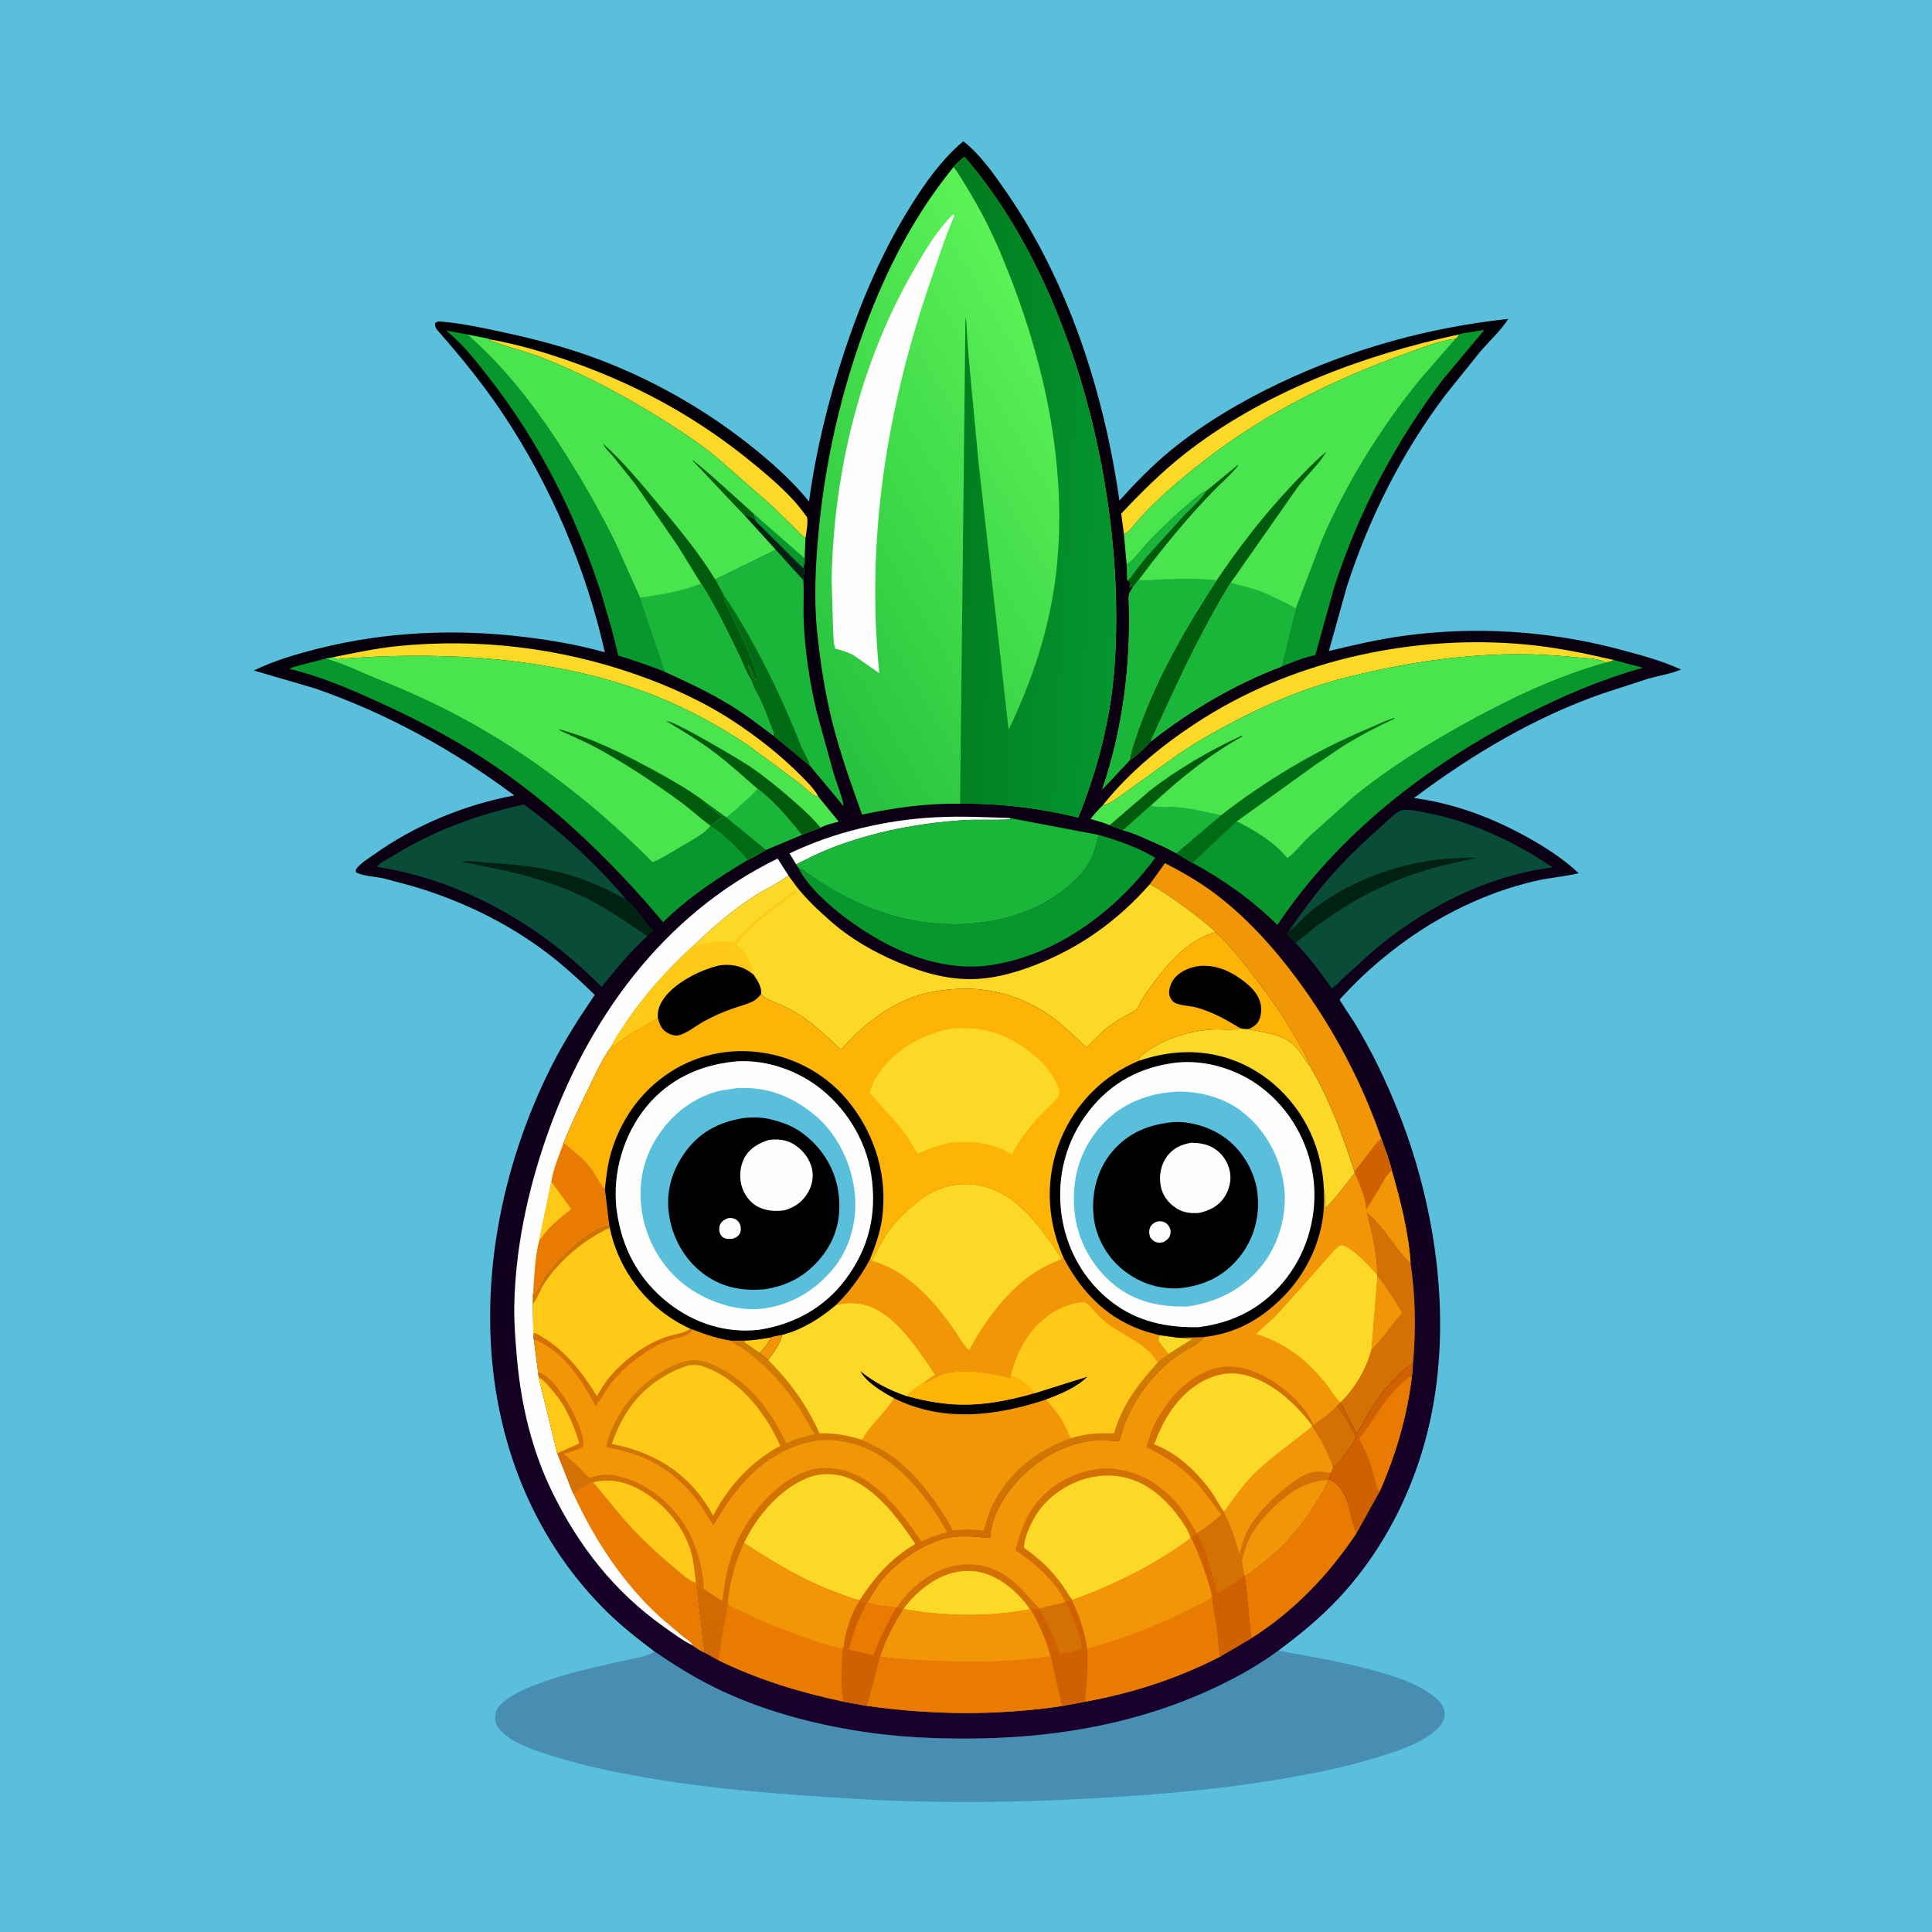
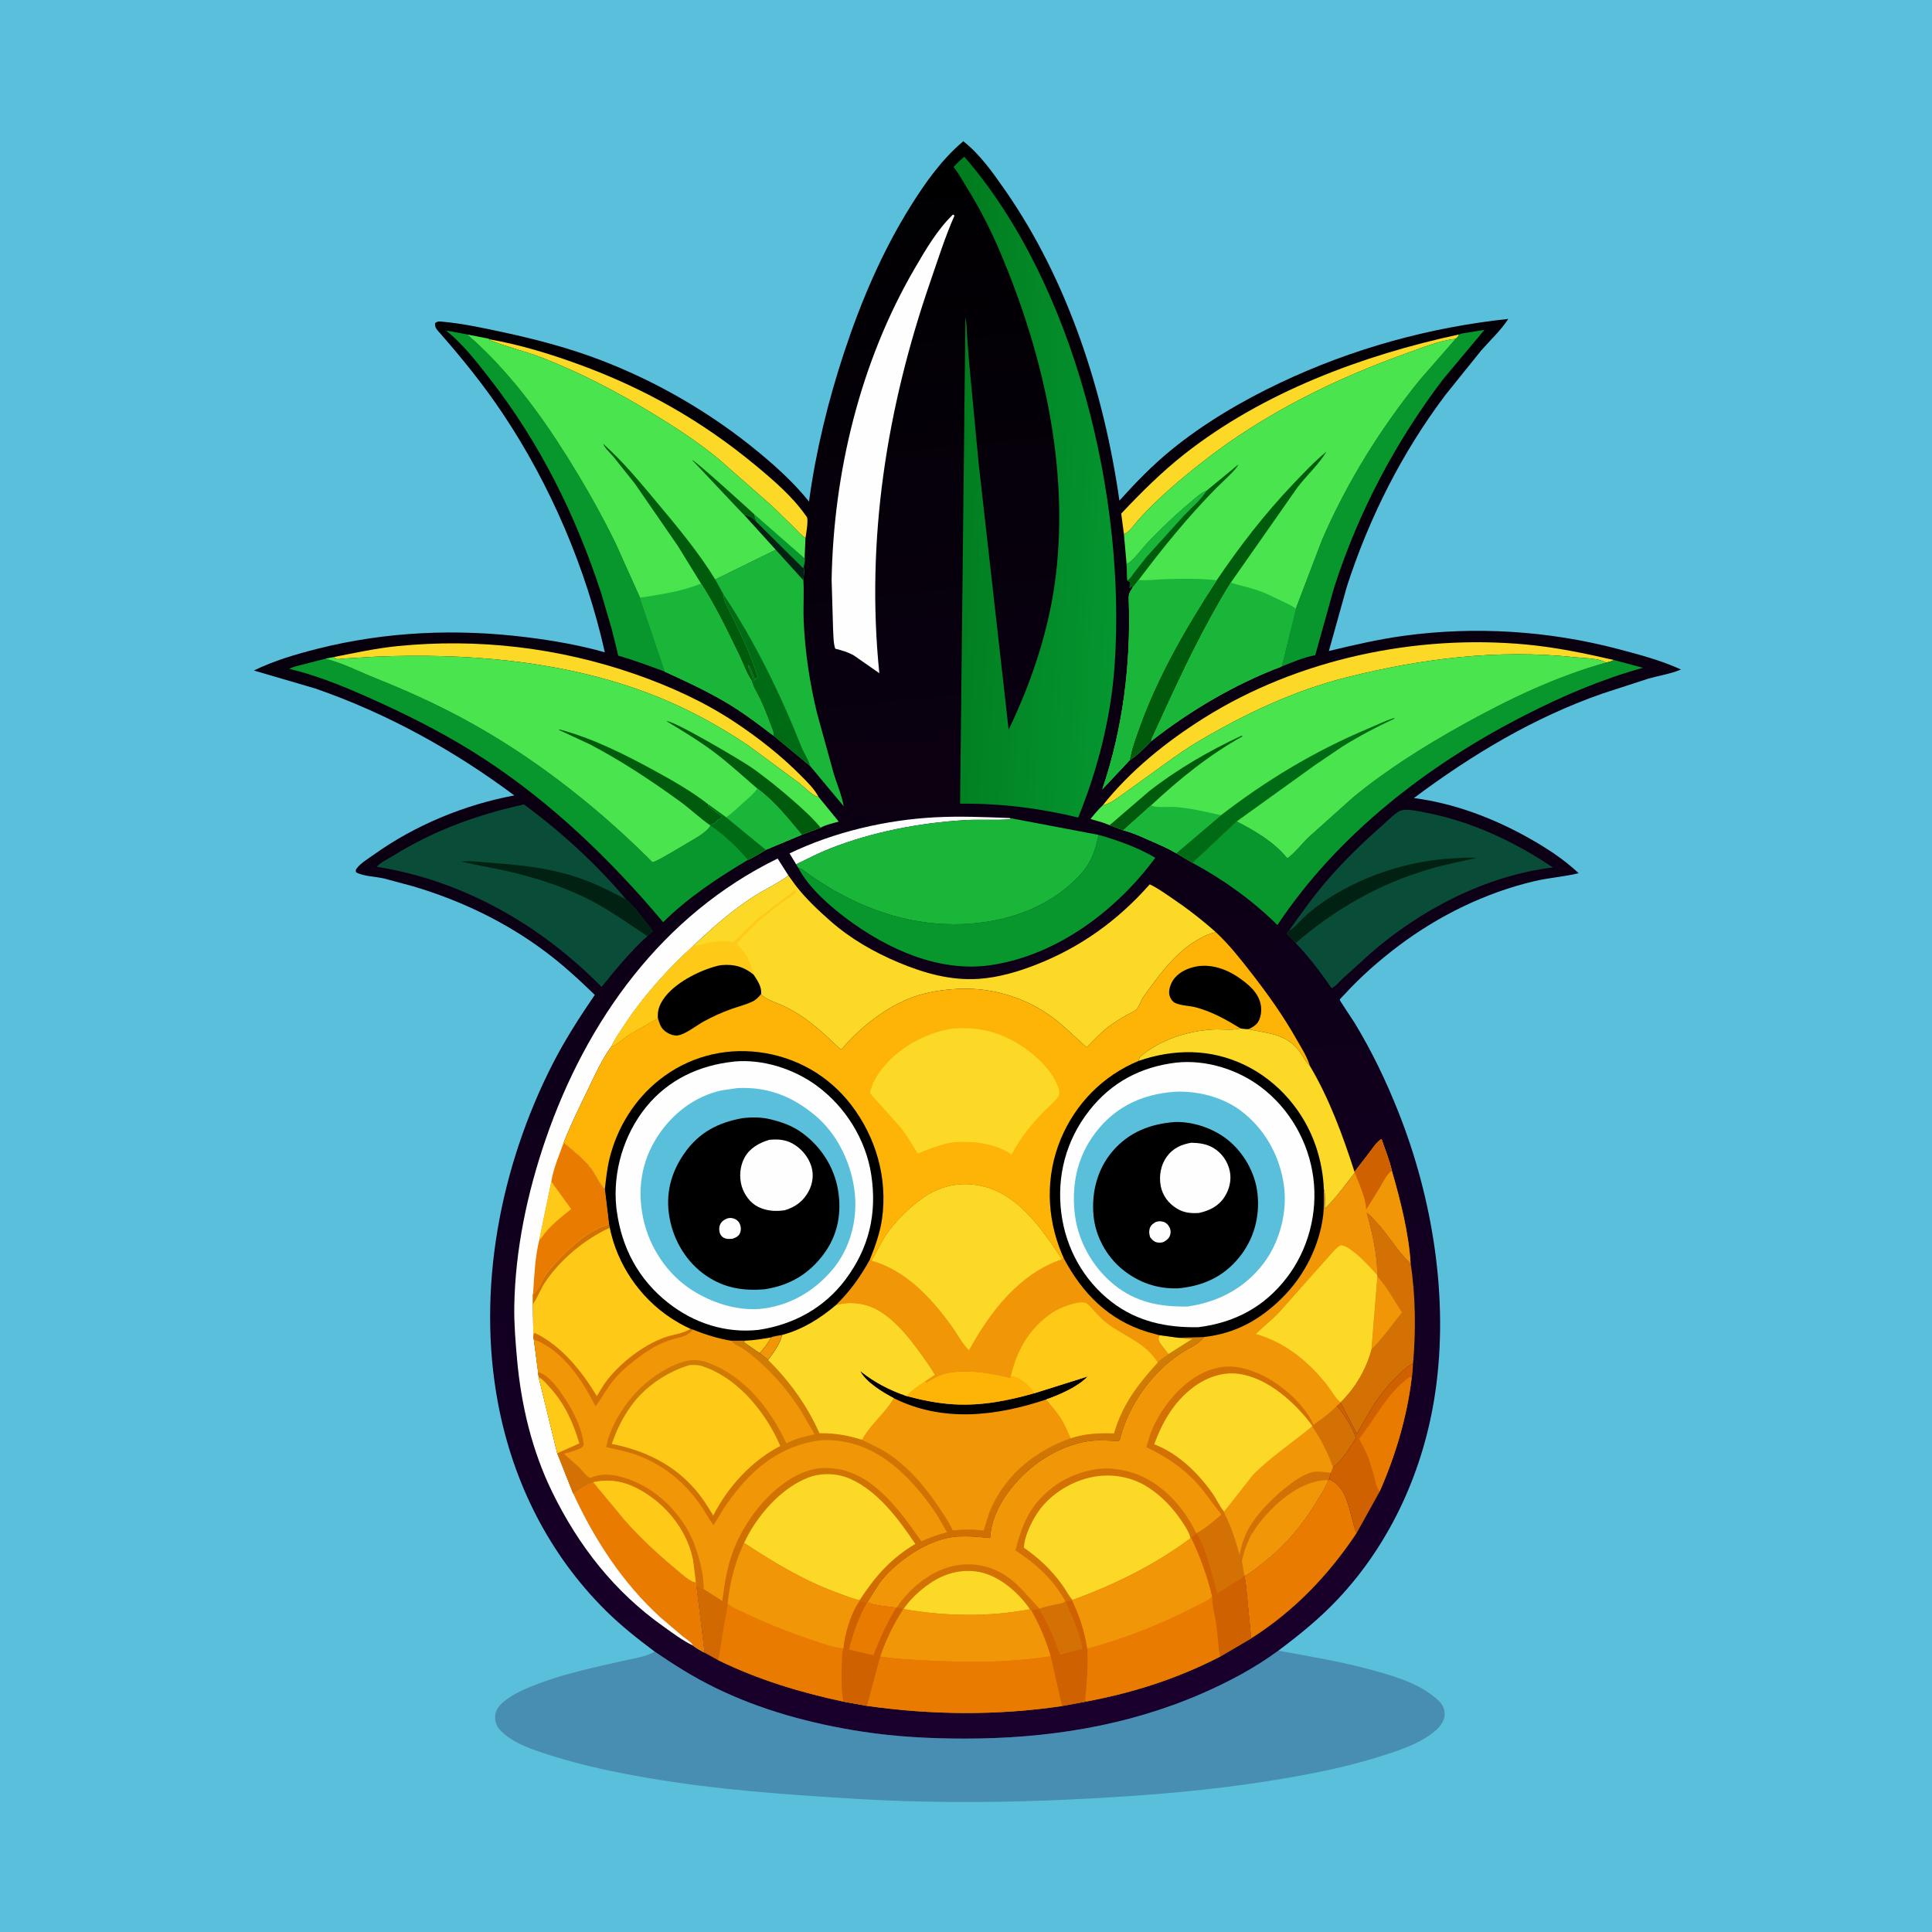
<svg xmlns="http://www.w3.org/2000/svg" version="1.1" style="display: block;" viewBox="0 0 2048 2048" width="1024" height="1024">
  <defs>
    <linearGradient id="Gradient1" gradientUnits="userSpaceOnUse" x1="967.201" y1="157.635" x2="1142.68" y2="1833.11">
      <stop class="stop0" offset="0" stop-opacity="1" stop-color="rgb(0,0,0)" />
      <stop class="stop1" offset="1" stop-opacity="1" stop-color="rgb(26,0,45)" />
    </linearGradient>
    <linearGradient id="Gradient2" gradientUnits="userSpaceOnUse" x1="789.361" y1="644.903" x2="1157.87" y2="430.369">
      <stop class="stop0" offset="0" stop-opacity="1" stop-color="rgb(38,193,62)" />
      <stop class="stop1" offset="1" stop-opacity="1" stop-color="rgb(90,242,86)" />
    </linearGradient>
    <linearGradient id="Gradient3" gradientUnits="userSpaceOnUse" x1="996.324" y1="511.619" x2="1189.18" y2="521.776">
      <stop class="stop0" offset="0" stop-opacity="1" stop-color="rgb(1,123,30)" />
      <stop class="stop1" offset="1" stop-opacity="1" stop-color="rgb(4,150,48)" />
    </linearGradient>
    <linearGradient id="Gradient4" gradientUnits="userSpaceOnUse" x1="946.334" y1="1764.51" x2="960.762" y2="1406.46">
      <stop class="stop0" offset="0" stop-opacity="1" stop-color="rgb(209,103,0)" />
      <stop class="stop1" offset="1" stop-opacity="1" stop-color="rgb(208,126,4)" />
    </linearGradient>
  </defs>
  <path transform="translate(0,0)" fill="rgb(90,191,219)" d="M -0 -0 L 2048 0 L 2048 2048 L -0 2048 L -0 -0 z" />
  <path transform="translate(0,0)" fill="rgb(71,142,178)" d="M 1355.08 1749.76 C 1389.17 1755.98 1422.51 1761.48 1456 1770.73 C 1479.84 1777.31 1506.82 1785.4 1525.1 1802.89 C 1529.17 1806.79 1531.33 1811.43 1531.43 1817.08 C 1531.54 1822.99 1527.33 1829.24 1523.16 1833.17 C 1506.76 1848.64 1478.59 1857.09 1457.32 1863.63 C 1424.92 1873.59 1391.34 1880.17 1357.95 1885.8 C 1304.13 1894.88 1249.93 1900.4 1195.5 1904.08 C 1099.25 1910.57 1001.96 1912.61 905.604 1906.76 C 832.421 1902.32 759.366 1897.18 687.027 1884.74 C 652.932 1878.88 619.137 1871.94 586.106 1861.55 C 567.849 1855.81 543.321 1848.39 530.11 1833.88 C 526.174 1829.55 524.618 1825.04 524.88 1819.23 C 525.159 1813.03 528.892 1808.22 533.497 1804.28 C 544.056 1795.24 558.734 1789.24 571.629 1784.42 C 600.655 1773.57 630.256 1767.48 660.334 1760.58 C 670.742 1758.19 685.012 1756.4 693.934 1750.72 C 714.369 1764.73 734.962 1777.67 757.229 1788.62 C 806.684 1812.93 860.115 1827.33 914.445 1835.65 C 950.05 1841.1 986.056 1842.95 1022.05 1842.99 C 1108.62 1843.08 1193.96 1830.05 1273.72 1795.35 C 1302.33 1782.9 1329.9 1768.28 1355.08 1749.76 z" />
  <path transform="translate(0,0)" fill="url(#Gradient1)" d="M 693.934 1750.72 C 676.122 1737.38 658.603 1723.57 642.743 1707.91 C 582.036 1647.99 543.745 1571.31 527.962 1487.74 C 505.176 1367.09 530.137 1237.42 585.385 1128.68 C 598.442 1102.98 614.251 1078.39 630.501 1054.62 C 613.781 1038.43 596.553 1022.57 577.886 1008.63 C 535.545 977.013 488.717 954.724 438.138 939.587 L 406.857 931.16 C 398.273 929.217 384.843 928.929 377.379 924.62 C 377.198 922.615 376.787 922.431 378.032 920.689 C 382.035 915.086 390.873 909.836 396.492 905.818 C 440.024 874.691 492.657 852.991 545.202 843.193 C 480.928 795.227 409.993 756.045 334.049 729.79 L 269.111 710.764 C 290.481 700.343 313.534 693.551 336.531 687.737 C 409.134 669.382 483.901 666.238 558.113 675.478 C 585.95 678.944 614.146 683.822 641.15 691.458 C 621.151 602.211 583.599 514.105 532.702 438.031 C 512.411 407.705 490.035 380.104 466.016 352.687 C 462.897 349.126 460.845 347.407 461.161 342.5 C 464.135 340.446 465.364 340.681 469 341.011 C 490.041 342.921 511.675 347.515 532.34 351.966 C 567.93 359.632 602.772 368.742 636.842 381.772 C 696.883 404.735 754.349 438.234 803.923 479.169 C 823.345 495.207 841.755 511.978 857.574 531.667 C 864.848 478.023 877.873 424.842 894.842 373.464 C 912.685 319.438 935.181 266.623 965.433 218.289 C 981.107 193.246 998.392 168.881 1021.13 149.741 C 1038.67 163.348 1052.66 183.289 1065.24 201.338 C 1132.16 297.322 1170.25 415.672 1186.63 530.681 C 1204.03 511.37 1221.72 493.112 1241.92 476.678 C 1276.66 448.405 1316.82 424.829 1357.21 405.7 C 1433.43 369.608 1515.04 347.027 1598.86 338.054 C 1591.18 350.03 1579.29 361.042 1569.92 371.794 L 1532.42 418.386 C 1486.25 479.568 1451.43 548.667 1427.82 621.498 L 1408.65 690.092 C 1435.07 683.758 1460.98 677.695 1487.94 673.998 C 1563.46 663.64 1641.45 668.573 1715.13 687.963 C 1737.37 693.814 1761.01 700.099 1781.93 709.706 C 1771.17 714.332 1758.65 716.136 1747.37 719.355 L 1698.04 735.41 C 1625.5 760.835 1560.06 800.131 1498.78 845.973 C 1541.25 851.48 1582.52 867.067 1619.75 887.886 C 1638.77 898.518 1657.55 910.652 1673.48 925.644 C 1658.08 929.36 1642 930.436 1626.5 934.077 C 1574.9 946.194 1525.18 970.558 1482.85 1002.4 C 1462.12 1018.01 1442.67 1035.06 1425.13 1054.2 C 1424.51 1054.89 1420.23 1059.13 1420.14 1059.69 C 1420.02 1060.52 1434.11 1081.31 1435.7 1083.91 C 1454.13 1114.2 1469.2 1145.63 1482.28 1178.56 C 1518.87 1270.61 1535.86 1377 1521.51 1475.52 C 1509.66 1556.96 1474.91 1634.91 1418.19 1695.17 C 1398.9 1715.66 1377.57 1732.96 1355.08 1749.76 C 1329.9 1768.28 1302.33 1782.9 1273.72 1795.35 C 1193.96 1830.05 1108.62 1843.08 1022.05 1842.99 C 986.056 1842.95 950.05 1841.1 914.445 1835.65 C 860.115 1827.33 806.684 1812.93 757.229 1788.62 C 734.962 1777.67 714.369 1764.73 693.934 1750.72 z" />
  <path transform="translate(0,0)" fill="rgb(254,254,254)" d="M 843.954 916.225 L 836.932 904.644 C 884.485 881.842 939.098 869.087 991.664 866.342 C 1017.88 864.974 1044.03 866.202 1070.22 867.113 L 1071.67 868.481 C 1055.17 869.715 1038.55 868.366 1022 869.399 C 974.118 872.385 925.453 881.741 880.627 899.162 C 868.078 904.039 856.028 910.294 843.954 916.225 z" />
  <path transform="translate(0,0)" fill="rgb(251,217,38)" d="M 1546.63 354.526 C 1545.78 356.892 1544.97 357.683 1542.99 359.213 C 1526.73 360.727 1508.69 368.223 1493.34 373.655 C 1415.56 401.182 1340.32 438.331 1275.2 489.304 C 1251.7 507.696 1228.21 527.551 1208.04 549.596 C 1204.47 553.492 1195.96 565.644 1191.39 566.086 L 1188.53 544.43 C 1209.9 521.83 1231.27 500.448 1255.78 481.165 C 1338.64 415.99 1444.41 376.459 1546.63 354.526 z" />
  <path transform="translate(0,0)" fill="rgb(251,217,38)" d="M 519.205 359.72 C 550.976 365.335 582.649 374.984 612.926 386.019 C 682.41 411.344 743.582 445.805 800.5 492.943 C 819.141 508.38 839.363 525.641 853.439 545.512 C 853.814 546.042 855.551 548.16 855.675 548.815 C 856.632 553.865 854.698 565.297 853.824 570.409 C 849.507 567.731 845.602 562.962 841.94 559.349 L 818.809 536.727 L 761.19 486.093 C 739.118 467.919 715.027 452.37 690.632 437.549 C 653.448 414.959 614.94 394.834 574.34 379.088 C 556.245 372.07 536.917 367.818 519 360.568 L 519.205 359.72 z" />
  <path transform="translate(0,0)" fill="rgb(207,97,0)" d="M 1421.06 1486.82 L 1438.28 1520.08 L 1453.26 1494.02 C 1461.17 1481.17 1469.91 1469.92 1480.67 1459.31 C 1485.36 1454.68 1490.53 1449.62 1496.2 1446.22 L 1497.91 1445.24 C 1497.54 1450.28 1497.59 1455.81 1496.46 1460.73 C 1491.43 1502.26 1479.34 1542.83 1462.54 1581.07 L 1438.03 1625.27 C 1434 1615.63 1432.29 1604.79 1429.09 1594.82 C 1425.13 1582.46 1421.1 1574.2 1409.1 1568.01 L 1410.79 1561.3 L 1413.05 1555.64 L 1413.39 1555.31 C 1423.68 1547.27 1430.47 1535 1437.54 1524.14 C 1433.25 1512.99 1425.09 1499.21 1417.23 1490.17 L 1421.06 1486.82 z" />
  <path transform="translate(0,0)" fill="rgb(234,123,1)" d="M 1462.54 1581.07 C 1459.14 1576.89 1458.43 1571.97 1457.06 1566.88 C 1455.08 1559.5 1453.18 1552.35 1450.47 1545.2 C 1447.84 1538.29 1444.16 1531.74 1440.72 1525.2 C 1459 1502.49 1469.95 1476.87 1494.47 1459.5 L 1496.46 1460.73 C 1491.43 1502.26 1479.34 1542.83 1462.54 1581.07 z" />
  <path transform="translate(0,0)" fill="rgb(251,217,38)" d="M 353.882 696.495 C 376.173 692.062 398.811 687.159 421.448 684.896 C 506.861 676.361 592.612 686.526 673.594 714.725 C 710.423 727.549 746.86 744.129 779.401 765.796 C 804.323 782.389 828.284 801.217 849.336 822.514 C 855.623 828.873 863.526 836.579 867.612 844.609 C 866.193 844.408 866.002 844.468 864.5 843.752 C 858.823 841.049 851.929 833.7 846.65 829.637 L 793.461 790.381 C 757.999 766.428 719.879 746.471 679.598 731.96 C 590.755 699.955 492.698 692.286 398.988 696.058 L 365.527 698.035 C 363.648 698.139 357.939 699.05 356.5 698.534 C 355.459 698.161 354.755 697.175 353.882 696.495 z" />
  <path transform="translate(0,0)" fill="rgb(212,113,4)" d="M 1448.69 1285.31 C 1452.58 1287.95 1455.93 1292 1459.17 1295.44 C 1471.79 1308.81 1481.05 1325.73 1494.43 1338.37 L 1495.3 1339.22 C 1500.63 1373.04 1500.97 1411.27 1497.91 1445.24 L 1496.2 1446.22 C 1490.53 1449.62 1485.36 1454.68 1480.67 1459.31 C 1469.91 1469.92 1461.17 1481.17 1453.26 1494.02 L 1438.28 1520.08 L 1421.06 1486.82 L 1421.04 1486.37 C 1436.73 1471.04 1448.21 1451.39 1453.81 1430.22 L 1460.06 1353.06 L 1459.86 1351.62 C 1460.17 1330.56 1454.18 1305.53 1448.69 1285.31 z" />
  <path transform="translate(0,0)" fill="rgb(241,150,7)" d="M 1460.06 1353.06 C 1470.39 1364.41 1477.75 1378.51 1486.13 1391.34 C 1475.61 1403.92 1465.55 1419 1453.81 1430.22 L 1460.06 1353.06 z" />
  <path transform="translate(0,0)" fill="rgb(234,123,1)" d="M 1407.98 1568.9 L 1409.1 1568.01 C 1421.1 1574.2 1425.13 1582.46 1429.09 1594.82 C 1432.29 1604.79 1434 1615.63 1438.03 1625.27 C 1408.2 1669.93 1371.79 1707.94 1326.27 1736.81 L 1321.5 1688.02 C 1320.82 1682.31 1320.6 1676.46 1319.1 1670.89 L 1319.16 1670.28 C 1320.03 1670.08 1320.41 1670.03 1321.29 1669.57 C 1326.48 1666.83 1331.82 1662.1 1336.5 1658.52 C 1361.5 1639.37 1379.9 1617.77 1396.11 1590.9 C 1400.32 1583.92 1405.32 1576.64 1407.98 1568.9 z" />
  <path transform="translate(0,0)" fill="rgb(251,217,38)" d="M 1168.92 853.701 C 1198.26 816.833 1236.34 786.201 1276.07 761.231 C 1375.92 698.482 1501.17 672.229 1618.07 683.231 C 1649.43 686.182 1680.21 692.595 1710.85 699.631 C 1708.13 701.205 1705.45 701.719 1702.42 702.369 C 1694.36 697.536 1678.43 697.699 1668.87 696.671 C 1587.45 687.912 1507.1 698.128 1427.94 717.894 C 1372.25 731.8 1319.43 756.766 1270.23 785.961 C 1258.61 792.858 1247.36 800.659 1236.45 808.635 L 1192 840.616 C 1185.21 845.255 1177.19 852.123 1168.92 853.701 z" />
  <path transform="translate(0,0)" fill="rgb(7,151,45)" d="M 1546.63 354.526 L 1549.69 353.506 L 1573.52 349.699 L 1529.34 402.5 C 1478.93 469.004 1439.78 543.314 1414.22 622.782 L 1394.58 693.266 C 1394.11 694.937 1394.66 694.439 1393.08 694.759 C 1381.42 697.122 1369.45 702.157 1358.41 706.593 L 1373.61 645.172 L 1401.49 572.094 C 1427.78 511.44 1463.37 454.199 1504.89 402.887 L 1542.99 359.213 C 1544.97 357.683 1545.78 356.892 1546.63 354.526 z" />
  <path transform="translate(0,0)" fill="rgb(7,151,45)" d="M 704.992 712.11 C 688.855 706.108 672.969 700.094 656.402 695.32 C 656.11 695.236 655.702 695.317 655.527 695.069 C 654.877 694.147 654.341 690.314 654.025 689.051 L 648.359 666.502 L 637.126 628.239 C 609.924 545.407 572.241 469.399 518.5 400.53 C 505.072 383.322 491.036 365.242 474.07 351.356 L 472.864 350.379 L 494.326 354.322 L 495.344 354.599 C 537.525 391.286 571.625 436.936 601.17 484.113 C 619.854 513.946 637.153 544.354 652.604 575.999 L 678.342 633.319 L 704.992 712.11 z" />
-   <path transform="translate(0,0)" fill="rgb(241,150,7)" d="M 1218.75 937.446 L 1234.97 914.957 C 1252.75 924.162 1270.42 934.227 1286.5 946.186 C 1320.64 971.583 1350.17 1004.31 1375.36 1038.42 C 1413.24 1089.74 1443.75 1147.01 1464.48 1207.41 C 1459.21 1210.75 1455.91 1216.1 1452.19 1221.01 L 1435.82 1242.31 C 1423.58 1204.22 1409.09 1164.6 1388.56 1130.08 C 1385.76 1120.35 1379.9 1111.46 1374.95 1102.69 C 1360.49 1077.09 1344.49 1054.57 1326.44 1031.38 C 1314.73 1016.33 1302.88 1001.2 1288.88 988.181 C 1274.09 975.01 1258.31 962.814 1241.88 951.75 C 1234.41 946.723 1226.93 941.261 1218.75 937.446 z" />
  <path transform="translate(0,0)" fill="rgb(26,182,58)" d="M 822.329 582.79 L 851.606 615.079 C 852.443 629.122 851.344 643.389 851.913 657.518 C 853.234 690.301 858.308 723.979 866.043 755.811 L 883.683 819.722 C 887.118 830.892 892.393 843.332 894.388 854.749 L 858.775 812.012 L 819.803 779.739 C 820.213 775.844 817.797 771.283 816.441 767.605 C 813.08 758.486 809.4 749.238 805.248 740.449 C 802.325 734.261 797.932 727.79 796.428 721.128 C 798.119 721.895 798.515 724.071 799.25 725.75 C 800.478 722.885 798.39 720.742 797.428 717.854 L 796.16 714.34 L 795 711 C 793.917 708.57 793.086 707.781 793.25 705.005 C 795.536 706.299 799.141 717.708 800.5 720.986 L 801.346 718.346 L 802.416 719.402 L 803.357 717.975 C 796.24 694.167 785.639 672.788 774.662 650.594 L 770.887 643.006 C 768.395 638.288 767.126 635.294 766.73 629.894 L 758.179 614.274 L 822.329 582.79 z" />
  <path transform="translate(0,0)" fill="rgb(0,107,21)" d="M 766.73 629.894 C 800.388 680.168 827.41 735.999 849.708 792.068 C 852.289 798.561 857.233 805.429 858.775 812.012 L 819.803 779.739 C 820.213 775.844 817.797 771.283 816.441 767.605 C 813.08 758.486 809.4 749.238 805.248 740.449 C 802.325 734.261 797.932 727.79 796.428 721.128 C 798.119 721.895 798.515 724.071 799.25 725.75 C 800.478 722.885 798.39 720.742 797.428 717.854 L 796.16 714.34 L 795 711 C 793.917 708.57 793.086 707.781 793.25 705.005 C 795.536 706.299 799.141 717.708 800.5 720.986 L 801.346 718.346 L 802.416 719.402 L 803.357 717.975 C 796.24 694.167 785.639 672.788 774.662 650.594 L 770.887 643.006 C 768.395 638.288 767.126 635.294 766.73 629.894 z" />
  <path transform="translate(0,0)" fill="rgb(7,151,45)" d="M 1164.59 885.013 C 1184.13 890.476 1207.29 898.809 1224.67 909.285 C 1183.57 964.953 1121.24 1012.13 1051.5 1022.92 C 996.044 1031.5 940.947 1006.26 897.374 973.742 C 879.051 960.066 856.808 940.418 846.249 919.974 C 848.057 920.557 849.561 920.989 851.103 922.14 C 884.106 946.761 921.329 965.504 961.718 974.397 C 1012.32 985.54 1071.6 980.037 1116 951.58 C 1130.41 942.342 1147.31 928.048 1155.5 912.765 C 1160.06 904.265 1162.53 894.359 1164.59 885.013 z" />
  <path transform="translate(0,0)" fill="rgb(7,151,45)" d="M 1710.85 699.631 L 1741.58 707.866 C 1697.1 720.32 1656.61 737.636 1615.62 758.603 C 1513.63 810.772 1418.13 884.32 1354.1 980.592 C 1328.26 954.802 1296.29 931.996 1264.18 914.707 L 1310.93 870.738 C 1330.7 880.916 1350.44 892.4 1364.6 909.876 C 1372.65 904.116 1379.97 894.45 1387.18 887.481 L 1434.4 845.177 C 1469.89 815.902 1510.28 790.605 1550.43 768.298 C 1598.98 741.321 1648.81 717.442 1702.42 702.369 C 1705.45 701.719 1708.13 701.205 1710.85 699.631 z" />
  <path transform="translate(0,0)" fill="rgb(7,151,45)" d="M 792.654 911.61 C 761.095 930.486 729.113 951.493 702.966 977.574 C 647.729 911.692 584.742 851.072 512.5 803.994 C 477.789 781.375 440.56 762.06 402.912 744.9 C 372.234 730.917 339.631 716.754 306.726 709.087 C 309.667 707.112 313.837 706.376 317.214 705.381 L 344.71 698.298 C 362.851 702.669 380.023 711.681 397.342 718.612 C 428.847 731.221 459.577 744.951 489.5 761.014 C 561.411 799.616 627.684 850.877 685.743 908.095 C 686.597 908.936 691.432 913.988 691.695 913.997 C 694.679 914.103 720.941 898.286 725.097 895.744 C 731.77 891.659 750.337 882.073 752.95 875.171 C 767.34 884.848 781.498 898.413 792.654 911.61 z" />
  <path transform="translate(0,0)" fill="rgb(9,77,56)" d="M 1366.37 986.504 C 1379.32 968.261 1392.37 949.94 1407 932.991 C 1425.36 911.726 1445.99 891.915 1467.09 873.39 C 1471.64 869.389 1480.17 860.33 1485.77 858.92 C 1492.24 857.291 1503.75 859.97 1510.31 861.212 C 1559.22 870.478 1604.97 891.883 1646.1 919.536 C 1575.11 928.153 1505.68 964.351 1452.18 1011.13 L 1422.96 1037.63 C 1419.85 1040.51 1415.43 1046.01 1411.56 1047.51 C 1400.1 1030.94 1387.5 1014.16 1373.46 999.685 L 1365.08 990.921 L 1364.09 990 C 1364.59 988.274 1365 987.666 1366.37 986.504 z" />
  <path transform="translate(0,0)" fill="rgb(1,33,18)" d="M 1366.37 986.504 L 1367.85 985.705 C 1372.84 982.883 1377.54 976.77 1381.81 972.781 C 1387.88 967.099 1394.76 961.546 1401.6 956.803 C 1441.95 928.804 1493.73 911.843 1542.71 909.747 C 1550.14 909.429 1557.95 908.655 1565.36 909.428 C 1548.54 913.301 1531.63 916.462 1515.05 921.348 C 1461.58 937.11 1415.59 963.498 1373.46 999.685 L 1365.08 990.921 L 1364.09 990 C 1364.59 988.274 1365 987.666 1366.37 986.504 z" />
  <path transform="translate(0,0)" fill="rgb(9,77,56)" d="M 686.279 992.321 C 668.579 1008.23 652.61 1027.65 637.71 1046.19 C 573.079 980.539 491.114 933.417 399.44 918.851 C 402.203 914.718 412.282 909.921 416.739 907.147 C 459.969 880.233 505.817 863.735 555.391 852.708 C 594.583 881.614 632.382 916.053 663.767 953.454 C 674.266 962.427 683.148 976.22 692.132 986.915 L 686.279 992.321 z" />
  <path transform="translate(0,0)" fill="rgb(1,33,18)" d="M 686.279 992.321 C 669.043 981.131 652.45 969.079 634.5 958.992 C 603.674 941.667 570.214 930.941 535.904 922.994 L 488.724 913.431 C 498.964 911.988 512.092 914.094 522.569 914.807 C 553.889 916.937 584.396 920.555 614.234 930.815 C 631.552 936.77 647.62 944.927 663.767 953.454 C 674.266 962.427 683.148 976.22 692.132 986.915 L 686.279 992.321 z" />
  <path transform="translate(0,0)" fill="rgb(26,182,58)" d="M 1070.22 867.113 L 1164.59 885.013 C 1162.53 894.359 1160.06 904.265 1155.5 912.765 C 1147.31 928.048 1130.41 942.342 1116 951.58 C 1071.6 980.037 1012.32 985.54 961.718 974.397 C 921.329 965.504 884.106 946.761 851.103 922.14 C 849.561 920.989 848.057 920.557 846.249 919.974 L 843.954 916.225 C 856.028 910.294 868.078 904.039 880.627 899.162 C 925.453 881.741 974.118 872.385 1022 869.399 C 1038.55 868.366 1055.17 869.715 1071.67 868.481 L 1070.22 867.113 z" />
  <path transform="translate(0,0)" fill="rgb(254,254,254)" d="M 734.7 1744.41 C 723.643 1739.13 713.284 1731.26 703.317 1724.19 C 651.288 1687.28 613.508 1639.05 585.495 1581.87 C 563.877 1537.74 552.403 1489.32 548.075 1440.57 C 546.418 1421.9 544.838 1402.85 545.173 1384.1 C 546.239 1324.39 558.975 1264.36 578.305 1208.06 C 621.723 1081.59 702.237 969.721 824.317 910.087 L 835.807 928.135 C 824.046 936.814 810.16 942.959 797.861 950.962 C 775.368 965.598 754.896 983.558 735.544 1002.07 C 707.729 1027.21 681.571 1056.25 661.076 1087.71 C 656.675 1094.46 651.523 1101.59 648.316 1108.96 C 637.965 1122.88 630.236 1140.4 622.701 1156.01 C 613.962 1174.12 604.837 1192.51 597.527 1211.24 C 607.405 1219.64 618.67 1228.31 626.551 1238.66 C 631.419 1245.05 635.545 1255.24 641.188 1260.43 L 645.723 1298.09 C 625.76 1302.71 605.502 1321.13 591.731 1335.75 C 586.921 1340.86 581.411 1346.46 577.734 1352.48 C 573.302 1359.73 571.655 1366.2 565.019 1371.96 L 564.992 1382.21 L 565.347 1417.13 L 565.968 1420.25 L 570.472 1454.75 L 571.042 1459.87 L 590.719 1540.51 L 607.653 1583.21 C 614.694 1578.79 621.086 1574.26 628.88 1571.2 L 629.515 1571.9 L 661.967 1611.06 C 678.669 1630.12 697.508 1647.42 716.961 1663.62 C 721.88 1667.72 730.627 1675.97 736.712 1677.33 L 737.449 1676.24 C 738.449 1678.04 738.28 1677.05 737.78 1679.22 L 746.652 1751.85 C 742.442 1749.58 738.512 1747.34 734.7 1744.41 z" />
  <path transform="translate(0,0)" fill="rgb(234,123,1)" d="M 584.418 1252.59 C 586.345 1239.23 592.955 1224.01 597.527 1211.24 C 607.405 1219.64 618.67 1228.31 626.551 1238.66 C 631.419 1245.05 635.545 1255.24 641.188 1260.43 L 645.723 1298.09 C 625.76 1302.71 605.502 1321.13 591.731 1335.75 C 586.921 1340.86 581.411 1346.46 577.734 1352.48 C 573.302 1359.73 571.655 1366.2 565.019 1371.96 C 566.358 1353.26 567.094 1332.48 571.692 1314.28 L 584.418 1252.59 z" />
  <path transform="translate(0,0)" fill="rgb(254,202,23)" d="M 584.418 1252.59 L 605.468 1281.64 C 594.912 1290.32 582.21 1299.76 574.617 1311.25 C 573.8 1312.49 572.829 1313.35 571.692 1314.28 L 584.418 1252.59 z" />
  <path transform="translate(0,0)" fill="rgb(234,123,1)" d="M 607.653 1583.21 C 614.694 1578.79 621.086 1574.26 628.88 1571.2 L 629.515 1571.9 L 661.967 1611.06 C 678.669 1630.12 697.508 1647.42 716.961 1663.62 C 721.88 1667.72 730.627 1675.97 736.712 1677.33 L 737.449 1676.24 C 738.449 1678.04 738.28 1677.05 737.78 1679.22 L 746.652 1751.85 C 742.442 1749.58 738.512 1747.34 734.7 1744.41 C 733.164 1740.92 726.776 1737.05 723.706 1734.61 L 700.029 1714.45 C 660.091 1678.1 630.098 1632.01 607.653 1583.21 z" />
  <path transform="translate(0,0)" fill="rgb(251,217,38)" d="M 835.807 928.135 L 843.754 939.083 C 854.141 952.499 867.237 964.825 879.936 976.018 C 901.507 995.031 926.202 1009.23 952.628 1020.31 C 979.645 1031.63 1007.74 1039.58 1037.33 1037.63 C 1058.4 1036.23 1078.89 1030.19 1098.47 1022.53 C 1145.85 1003.99 1185.25 975.45 1218.75 937.446 C 1226.93 941.261 1234.41 946.723 1241.88 951.75 C 1258.31 962.814 1274.09 975.01 1288.88 988.181 L 1287.64 988.472 C 1279.87 990.419 1272.33 994.266 1265.64 998.634 L 1264.37 999.448 C 1243.65 1012.93 1226.41 1036.51 1212.3 1056.5 C 1209.56 1060.37 1207.64 1066.74 1204.73 1070.03 C 1203.12 1071.85 1196.73 1074.66 1194.49 1075.93 C 1187.95 1079.63 1181.57 1083.59 1175.54 1088.08 C 1167 1094.45 1159.46 1102.8 1151.95 1110.34 C 1140.21 1099.82 1129.07 1088.68 1116.5 1079.13 C 1087.94 1057.42 1051.1 1046.39 1015.33 1048.25 C 999.448 1049.08 983.326 1051.45 968.316 1056.81 C 940.703 1066.66 914.36 1087.13 895.072 1108.89 C 893.925 1110.18 892.876 1112.04 891.236 1112.59 C 877.192 1099.39 863.479 1085.95 847.14 1075.55 C 841.48 1071.95 835.586 1068.71 829.5 1065.89 C 823.718 1063.21 810.178 1058.98 806.831 1053.84 C 804.054 1057.15 801.461 1059.96 797.5 1061.83 C 790.58 1065.1 782.831 1067.03 775.617 1069.57 C 765.418 1073.16 755.366 1077.74 745.891 1082.94 C 738.486 1087 725.779 1097.25 717.655 1097.75 C 712.729 1098.06 706.599 1095.08 703.202 1091.63 C 699.922 1088.3 698.594 1083.7 697.337 1079.32 L 666.217 1097.08 L 655.497 1105.21 C 653.259 1107.04 651.165 1108.38 648.316 1108.96 C 651.523 1101.59 656.675 1094.46 661.076 1087.71 C 681.571 1056.25 707.729 1027.21 735.544 1002.07 C 754.896 983.558 775.368 965.598 797.861 950.962 C 810.16 942.959 824.046 936.814 835.807 928.135 z" />
  <path transform="translate(0,0)" fill="rgb(254,202,23)" d="M 842.926 943.342 L 843.427 946.505 C 840.855 948.767 838.549 950.559 835.497 952.171 C 833.717 953.112 832.59 954.27 831 955.444 L 829.564 956.361 C 826.726 958.223 824.331 960.579 821.49 962.5 L 819 964.415 C 815.921 966.766 812.936 969.629 809.71 971.687 C 806.077 974.006 781.643 998.198 780.932 1000.94 C 784.023 1004.02 787.21 1006.83 789.5 1010.54 L 790.607 1012.13 C 792.779 1015.29 794.11 1018.46 795.484 1022 C 797.066 1026.08 798.079 1028.68 798.841 1033.14 C 788.457 1024.73 778.346 1021.88 765 1023.05 C 762.409 1023.27 759.984 1023.96 757.5 1024.69 L 755.654 1025.23 C 736.781 1030.93 710.396 1044.94 700.845 1063 C 697.89 1068.59 697.027 1073.08 697.337 1079.32 L 666.217 1097.08 L 655.497 1105.21 C 653.259 1107.04 651.165 1108.38 648.316 1108.96 C 651.523 1101.59 656.675 1094.46 661.076 1087.71 C 681.571 1056.25 707.729 1027.21 735.544 1002.07 C 737.801 1002.33 739.058 1002.49 741.273 1001.83 C 752.68 998.399 764.712 996.326 776.603 998.437 L 777.514 998.616 L 803.102 973.92 L 842.926 943.342 z" />
  <path transform="translate(0,0)" fill="rgb(0,0,0)" d="M 697.337 1079.32 C 697.027 1073.08 697.89 1068.59 700.845 1063 C 710.396 1044.94 736.781 1030.93 755.654 1025.23 L 757.5 1024.69 C 759.984 1023.96 762.409 1023.27 765 1023.05 C 778.346 1021.88 788.457 1024.73 798.841 1033.14 C 802.887 1039.19 807.743 1046.26 806.831 1053.84 C 804.054 1057.15 801.461 1059.96 797.5 1061.83 C 790.58 1065.1 782.831 1067.03 775.617 1069.57 C 765.418 1073.16 755.366 1077.74 745.891 1082.94 C 738.486 1087 725.779 1097.25 717.655 1097.75 C 712.729 1098.06 706.599 1095.08 703.202 1091.63 C 699.922 1088.3 698.594 1083.7 697.337 1079.32 z" />
  <path transform="translate(0,0)" fill="rgb(74,228,78)" d="M 495.344 354.599 L 513.014 358.019 C 514.875 358.413 517.668 358.6 519.205 359.72 L 519 360.568 C 536.917 367.818 556.245 372.07 574.34 379.088 C 614.94 394.834 653.448 414.959 690.632 437.549 C 715.027 452.37 739.118 467.919 761.19 486.093 L 818.809 536.727 L 841.94 559.349 C 845.602 562.962 849.507 567.731 853.824 570.409 L 852.936 591.834 L 852.975 594.821 C 853.108 601.701 852.085 608.241 851.606 615.079 L 822.329 582.79 L 758.179 614.274 L 766.73 629.894 C 767.126 635.294 768.395 638.288 770.887 643.006 L 774.662 650.594 C 785.639 672.788 796.24 694.167 803.357 717.975 L 802.416 719.402 L 801.346 718.346 L 800.5 720.986 C 799.141 717.708 795.536 706.299 793.25 705.005 C 793.086 707.781 793.917 708.57 795 711 L 796.16 714.34 L 797.428 717.854 C 798.39 720.742 800.478 722.885 799.25 725.75 C 798.515 724.071 798.119 721.895 796.428 721.128 C 797.932 727.79 802.325 734.261 805.248 740.449 C 809.4 749.238 813.08 758.486 816.441 767.605 C 817.797 771.283 820.213 775.844 819.803 779.739 C 805.034 768.565 790.419 757.316 774.61 747.599 C 752.288 733.879 728.774 722.975 704.992 712.11 L 678.342 633.319 L 652.604 575.999 C 637.153 544.354 619.854 513.946 601.17 484.113 C 571.625 436.936 537.525 391.286 495.344 354.599 z" />
  <path transform="translate(0,0)" fill="rgb(0,91,12)" d="M 789.147 546.18 C 788.321 545.865 738.657 492.68 733.5 487.529 C 736.295 487.406 793.353 539.501 799.401 545.009 C 800.216 548.26 801.104 550.925 802.674 553.893 C 798.255 549.911 795.268 546.112 789.147 546.18 z" />
  <path transform="translate(0,0)" fill="rgb(7,151,45)" d="M 799.401 545.009 L 852.936 591.834 L 852.975 594.821 L 851.5 602.239 L 802.674 553.893 C 801.104 550.925 800.216 548.26 799.401 545.009 z" />
  <path transform="translate(0,0)" fill="rgb(1,33,18)" d="M 789.147 546.18 C 795.268 546.112 798.255 549.911 802.674 553.893 L 851.5 602.239 L 852.975 594.821 C 853.108 601.701 852.085 608.241 851.606 615.079 L 822.329 582.79 L 789.147 546.18 z" />
  <path transform="translate(0,0)" fill="rgb(0,91,12)" d="M 743.117 618.609 L 718.769 579.043 L 673.244 513.061 L 650.528 484.461 C 647.07 480.326 641.223 475.331 639.355 470.429 C 660.378 489.13 679.096 511.896 697.115 533.473 C 718.639 559.248 740.625 585.581 758.179 614.274 L 766.73 629.894 C 767.126 635.294 768.395 638.288 770.887 643.006 L 774.662 650.594 C 785.639 672.788 796.24 694.167 803.357 717.975 L 802.416 719.402 L 801.346 718.346 L 800.5 720.986 C 799.141 717.708 795.536 706.299 793.25 705.005 C 793.086 707.781 793.917 708.57 795 711 L 796.16 714.34 L 797.428 717.854 C 798.39 720.742 800.478 722.885 799.25 725.75 C 798.515 724.071 798.119 721.895 796.428 721.128 C 790.999 713.124 787.451 702.469 783.167 693.707 C 770.787 668.389 758.466 642.272 743.117 618.609 z" />
  <path transform="translate(0,0)" fill="rgb(26,182,58)" d="M 743.117 618.609 C 758.466 642.272 770.787 668.389 783.167 693.707 C 787.451 702.469 790.999 713.124 796.428 721.128 C 797.932 727.79 802.325 734.261 805.248 740.449 C 809.4 749.238 813.08 758.486 816.441 767.605 C 817.797 771.283 820.213 775.844 819.803 779.739 C 805.034 768.565 790.419 757.316 774.61 747.599 C 752.288 733.879 728.774 722.975 704.992 712.11 L 678.342 633.319 C 683.926 633.123 690.023 631.662 695.564 630.79 C 711.693 628.25 727.967 624.76 743.117 618.609 z" />
  <path transform="translate(0,0)" fill="rgb(74,228,78)" d="M 1168.92 853.701 C 1177.19 852.123 1185.21 845.255 1192 840.616 L 1236.45 808.635 C 1247.36 800.659 1258.61 792.858 1270.23 785.961 C 1319.43 756.766 1372.25 731.8 1427.94 717.894 C 1507.1 698.128 1587.45 687.912 1668.87 696.671 C 1678.43 697.699 1694.36 697.536 1702.42 702.369 C 1648.81 717.442 1598.98 741.321 1550.43 768.298 C 1510.28 790.605 1469.89 815.902 1434.4 845.177 L 1387.18 887.481 C 1379.97 894.45 1372.65 904.116 1364.6 909.876 C 1350.44 892.4 1330.7 880.916 1310.93 870.738 L 1264.18 914.707 L 1246.87 904.493 C 1237.85 899.102 1227.81 894.921 1218.19 890.685 C 1209.32 886.773 1200.16 882.435 1190.68 880.194 L 1176.23 874.734 C 1169.69 871.907 1162.77 870.136 1155.94 868.177 C 1160.06 863.064 1164.12 858.201 1168.92 853.701 z" />
  <path transform="translate(0,0)" fill="rgb(0,91,12)" d="M 1176.23 874.734 L 1218.28 838.602 C 1247.95 815.404 1281.9 795.766 1316 779.893 L 1317.23 780.5 C 1281.63 800.218 1249.83 826.1 1220.16 853.722 L 1190.68 880.194 L 1176.23 874.734 z" />
  <path transform="translate(0,0)" fill="rgb(26,182,58)" d="M 1220.16 853.722 C 1225.08 856.616 1238.83 854.982 1244.99 855.385 C 1261.8 856.486 1277.95 860.625 1294.35 864.132 L 1246.87 904.493 C 1237.85 899.102 1227.81 894.921 1218.19 890.685 C 1209.32 886.773 1200.16 882.435 1190.68 880.194 L 1220.16 853.722 z" />
  <path transform="translate(0,0)" fill="rgb(0,107,21)" d="M 1294.35 864.132 C 1342.42 827.086 1393 796.522 1449 772.894 C 1458.37 768.939 1467.81 764.245 1477.5 761.185 L 1478.5 761.62 C 1459.44 770.511 1440.48 780.382 1422.66 791.591 L 1394 810.996 L 1310.93 870.738 L 1264.18 914.707 L 1246.87 904.493 L 1294.35 864.132 z" />
  <path transform="translate(0,0)" fill="rgb(74,228,78)" d="M 353.882 696.495 C 354.755 697.175 355.459 698.161 356.5 698.534 C 357.939 699.05 363.648 698.139 365.527 698.035 L 398.988 696.058 C 492.698 692.286 590.755 699.955 679.598 731.96 C 719.879 746.471 757.999 766.428 793.461 790.381 L 846.65 829.637 C 851.929 833.7 858.823 841.049 864.5 843.752 C 866.002 844.468 866.193 844.408 867.612 844.609 L 889.118 870.973 C 883.135 872.623 875.256 874.249 869.943 877.41 L 849.919 884.917 L 811.792 900.861 C 805.608 904.441 799.202 908.782 792.654 911.61 C 781.498 898.413 767.34 884.848 752.95 875.171 C 750.337 882.073 731.77 891.659 725.097 895.744 C 720.941 898.286 694.679 914.103 691.695 913.997 C 691.432 913.988 686.597 908.936 685.743 908.095 C 627.684 850.877 561.411 799.616 489.5 761.014 C 459.577 744.951 428.847 731.221 397.342 718.612 C 380.023 711.681 362.851 702.669 344.71 698.298 L 353.882 696.495 z" />
  <path transform="translate(0,0)" fill="rgb(0,91,12)" d="M 752.288 874.49 C 741.523 867.006 731.778 857.51 721.068 849.743 C 690.587 827.641 658.669 806.47 625.29 789.016 L 592.5 773.787 L 593 773.208 C 628.13 782.596 661.177 799.113 692.95 816.469 C 712.729 827.275 733.054 838.751 750.844 852.676 L 751.069 854.782 L 752.5 855.672 L 765.5 865.49 C 764.596 866.841 763.672 867.875 762.5 869 L 761.25 869.005 C 758.105 872.518 757.098 873.532 752.288 874.49 z" />
  <path transform="translate(0,0)" fill="rgb(0,91,12)" d="M 802.764 835.933 C 787.897 823.133 773.405 809.686 757.748 797.865 C 741.282 785.434 724.142 775.143 706.525 764.5 C 713.525 763.228 785.806 806.187 795.124 812.597 C 811.008 823.525 826.367 836.038 840.849 848.776 C 851.039 857.738 861.335 866.871 869.943 877.41 L 849.919 884.917 C 835.536 867.803 820.943 849.201 802.764 835.933 z" />
  <path transform="translate(0,0)" fill="rgb(26,182,58)" d="M 802.764 835.933 C 820.943 849.201 835.536 867.803 849.919 884.917 L 811.792 900.861 C 805.608 904.441 799.202 908.782 792.654 911.61 C 781.498 898.413 767.34 884.848 752.95 875.171 L 752.288 874.49 C 757.098 873.532 758.105 872.518 761.25 869.005 L 762.5 869 C 763.672 867.875 764.596 866.841 765.5 865.49 L 752.5 855.672 L 751.069 854.782 L 750.844 852.676 L 769.716 866.353 C 776.156 861.998 782.11 856.057 787.907 850.873 C 793.002 846.318 798.948 841.634 802.764 835.933 z" />
  <path transform="translate(0,0)" fill="rgb(0,107,21)" d="M 750.844 852.676 L 769.716 866.353 L 811.792 900.861 C 805.608 904.441 799.202 908.782 792.654 911.61 C 781.498 898.413 767.34 884.848 752.95 875.171 L 752.288 874.49 C 757.098 873.532 758.105 872.518 761.25 869.005 L 762.5 869 C 763.672 867.875 764.596 866.841 765.5 865.49 L 752.5 855.672 L 751.069 854.782 L 750.844 852.676 z" />
  <path transform="translate(0,0)" fill="rgb(74,228,78)" d="M 1191.39 566.086 C 1195.96 565.644 1204.47 553.492 1208.04 549.596 C 1228.21 527.551 1251.7 507.696 1275.2 489.304 C 1340.32 438.331 1415.56 401.182 1493.34 373.655 C 1508.69 368.223 1526.73 360.727 1542.99 359.213 L 1504.89 402.887 C 1463.37 454.199 1427.78 511.44 1401.49 572.094 L 1373.61 645.172 L 1358.41 706.593 C 1309.69 724.878 1261.29 753.406 1220.37 785.602 C 1214.03 792.23 1205.12 801.136 1197.39 806.001 L 1168.42 836.833 C 1190.35 772.689 1198.96 703.085 1196.52 635.5 C 1196.31 629.793 1197.46 627.583 1200.63 622.922 L 1199.49 620.602 C 1198.94 622.185 1198.68 622.415 1197.5 623.51 L 1197.72 617.103 L 1195.04 615.163 L 1194.23 597.794 L 1191.39 566.086 z" />
  <path transform="translate(0,0)" fill="rgb(0,91,12)" d="M 1278.93 520.21 L 1312.5 492.523 C 1312.5 495.893 1293.72 512.899 1290.22 516.438 C 1259.78 547.201 1232.97 580.225 1207.01 614.782 L 1200.63 622.922 L 1199.49 620.602 C 1198.94 622.185 1198.68 622.415 1197.5 623.51 L 1197.72 617.103 L 1195.04 615.163 L 1194.23 597.794 C 1199.31 596.882 1212.01 579.855 1216.11 575.576 C 1231.01 560.027 1246.39 545.258 1262.94 531.5 C 1267.89 527.382 1272.83 522.512 1278.93 520.21 z" />
  <path transform="translate(0,0)" fill="rgb(26,182,58)" d="M 1194.23 597.794 C 1199.31 596.882 1212.01 579.855 1216.11 575.576 C 1231.01 560.027 1246.39 545.258 1262.94 531.5 C 1267.89 527.382 1272.83 522.512 1278.93 520.21 C 1273.23 529.835 1262.62 538.483 1254.89 546.69 L 1215.68 590.017 L 1202 607.364 C 1199.99 610.063 1198.12 613.78 1195.04 615.163 L 1194.23 597.794 z" />
  <path transform="translate(0,0)" fill="rgb(0,91,12)" d="M 1289.74 615.086 C 1314.28 578.816 1340.44 544.972 1370.65 513.216 C 1381.76 501.537 1393.65 488.961 1406.09 478.713 C 1398.15 492.199 1385.08 503.928 1375.5 516.497 L 1304.66 617.683 C 1276.29 663.659 1253.69 711.432 1231.3 760.451 L 1223.55 777.287 C 1222.37 779.871 1220.55 782.784 1220.37 785.602 C 1214.03 792.23 1205.12 801.136 1197.39 806.001 C 1199.34 794.211 1203.95 781.905 1208.01 770.625 C 1227.78 715.622 1257.98 663.897 1289.74 615.086 z" />
  <path transform="translate(0,0)" fill="rgb(26,182,58)" d="M 1207.01 614.782 C 1215.75 615.634 1225.05 614.289 1233.85 613.986 C 1252.26 613.352 1271.42 613.003 1289.74 615.086 C 1257.98 663.897 1227.78 715.622 1208.01 770.625 C 1203.95 781.905 1199.34 794.211 1197.39 806.001 L 1168.42 836.833 C 1190.35 772.689 1198.96 703.085 1196.52 635.5 C 1196.31 629.793 1197.46 627.583 1200.63 622.922 L 1207.01 614.782 z" />
  <path transform="translate(0,0)" fill="rgb(26,182,58)" d="M 1304.66 617.683 C 1314.29 620.611 1324.22 622.7 1333.75 625.937 C 1341.41 628.541 1348.79 632.339 1356.08 635.816 C 1361.89 638.584 1368.4 641.39 1373.61 645.172 L 1358.41 706.593 C 1309.69 724.878 1261.29 753.406 1220.37 785.602 C 1220.55 782.784 1222.37 779.871 1223.55 777.287 L 1231.3 760.451 C 1253.69 711.432 1276.29 663.659 1304.66 617.683 z" />
  <path transform="translate(0,0)" fill="rgb(212,113,4)" d="M 1464.48 1207.41 C 1468.06 1218.32 1472.93 1229.79 1475.41 1240.95 C 1484.41 1272.04 1493.32 1306.82 1495.3 1339.22 L 1494.43 1338.37 C 1481.05 1325.73 1471.79 1308.81 1459.17 1295.44 C 1455.93 1292 1452.58 1287.95 1448.69 1285.31 C 1454.18 1305.53 1460.17 1330.56 1459.86 1351.62 L 1460.06 1353.06 L 1453.81 1430.22 C 1448.21 1451.39 1436.73 1471.04 1421.04 1486.37 L 1421.06 1486.82 L 1417.23 1490.17 C 1425.09 1499.21 1433.25 1512.99 1437.54 1524.14 C 1430.47 1535 1423.68 1547.27 1413.39 1555.31 L 1413.05 1555.64 L 1410.79 1561.3 L 1409.1 1568.01 L 1407.98 1568.9 C 1405.32 1576.64 1400.32 1583.92 1396.11 1590.9 C 1379.9 1617.77 1361.5 1639.37 1336.5 1658.52 C 1331.82 1662.1 1326.48 1666.83 1321.29 1669.57 C 1320.41 1670.03 1320.03 1670.08 1319.16 1670.28 L 1319.1 1670.89 C 1320.6 1676.46 1320.82 1682.31 1321.5 1688.02 L 1326.27 1736.81 L 1293.29 1756.14 C 1247.78 1779.53 1202.04 1794.14 1151.84 1803.64 L 1125.71 1808.52 C 1057.09 1818.69 987.455 1818.04 918.846 1808.27 L 932.925 1755.91 C 938.947 1738.16 946.855 1721.98 956.997 1706.24 L 950.703 1703.92 L 950.02 1704.19 C 941.268 1702.83 927.174 1702.29 919.5 1698.37 L 931.683 1678.97 C 937.127 1671.34 944.465 1664.05 951.64 1658 C 967.437 1644.68 989.723 1631.87 1010.55 1629.31 C 1023.61 1627.71 1036.67 1629.31 1049.69 1630.46 L 1049.83 1628.01 C 1051.84 1601.05 1071.48 1574.56 1091.39 1557.5 C 1109.33 1542.14 1133.84 1529.68 1157.5 1527.33 C 1166.8 1526.4 1176.41 1527.21 1185.72 1527.83 C 1187.48 1526.71 1187.27 1525.52 1187.76 1523.64 C 1197.03 1488.34 1221.67 1454.3 1252.23 1434.26 C 1259.33 1429.61 1272 1424.37 1276.35 1417.27 C 1309.68 1413.48 1335.6 1399.15 1359.28 1375.61 C 1382.55 1352.47 1398.71 1320.74 1402.64 1288 C 1403.69 1279.23 1403.38 1270.07 1403.38 1261.24 L 1403.65 1261.26 C 1405.12 1267.38 1404.33 1274.99 1404.33 1281.32 C 1413.43 1272.53 1421.01 1262.94 1428.61 1252.85 L 1436.1 1243.16 L 1435.82 1242.31 L 1452.19 1221.01 C 1455.91 1216.1 1459.21 1210.75 1464.48 1207.41 z" />
  <path transform="translate(0,0)" fill="rgb(207,97,0)" d="M 1129.77 1697.67 C 1132.37 1696.74 1134.09 1696.9 1136.78 1697.1 C 1144.82 1713.92 1149.67 1729.12 1152.61 1747.49 C 1153.82 1766.39 1151.97 1783.77 1150.37 1802.46 L 1151.84 1803.64 L 1125.71 1808.52 L 1113.76 1755.75 C 1108.6 1738.53 1102.21 1722.8 1093.19 1707.2 C 1095.64 1705.92 1099.06 1706.21 1101.84 1706.06 C 1110.88 1721.07 1117.77 1737.76 1123.86 1754.14 L 1147.38 1747.78 C 1144.28 1729.16 1136.76 1714.85 1129.77 1697.67 z" />
  <path transform="translate(0,0)" fill="rgb(207,97,0)" d="M 1268.02 1625.74 C 1275.31 1630.54 1287.32 1677.9 1290.45 1689.06 L 1319.1 1670.89 C 1320.6 1676.46 1320.82 1682.31 1321.5 1688.02 L 1326.27 1736.81 L 1293.29 1756.14 C 1291.12 1744.98 1290.77 1733.35 1289.21 1722.06 C 1287.87 1712.31 1284.84 1701.92 1284.76 1692.15 C 1279.66 1671.24 1272.19 1650.33 1262.91 1630.91 C 1264 1628.57 1266.06 1627.34 1268.02 1625.74 z" />
  <path transform="translate(0,0)" fill="rgb(241,150,7)" d="M 1326.66 1626.28 C 1328.89 1623.83 1330.43 1620.51 1332.43 1617.81 C 1336.62 1612.13 1341.32 1606.56 1346.22 1601.5 C 1362.31 1584.92 1384.19 1569 1407.98 1568.9 C 1405.32 1576.64 1400.32 1583.92 1396.11 1590.9 C 1379.9 1617.77 1361.5 1639.37 1336.5 1658.52 C 1331.82 1662.1 1326.48 1666.83 1321.29 1669.57 C 1320.41 1670.03 1320.03 1670.08 1319.16 1670.28 L 1316.43 1654.93 C 1318.52 1644.69 1321.94 1635.55 1326.66 1626.28 z" />
  <path transform="translate(0,0)" fill="rgb(251,217,38)" d="M 957.735 1705.66 C 965.179 1694.87 975.589 1685.25 986.452 1677.96 C 1001.77 1667.67 1019.94 1662.82 1038.28 1666.42 C 1059.54 1670.58 1079.89 1688.37 1091.79 1705.92 C 1047.57 1714.24 1002 1713.44 957.735 1705.66 z" />
  <path transform="translate(0,0)" fill="rgb(241,150,7)" d="M 1390.87 1512.03 C 1399.49 1524.09 1408.46 1541.49 1413.05 1555.64 L 1410.79 1561.3 C 1405.69 1560.71 1400.09 1559.71 1395 1560.02 C 1383.81 1560.71 1371.33 1570.21 1362.91 1576.91 C 1347.17 1589.43 1325.26 1611.36 1318.78 1631.12 C 1316.5 1636.59 1315.25 1642.14 1313.94 1647.9 C 1309.63 1632.86 1305.32 1618.24 1297.96 1604.36 L 1297.54 1602.44 C 1307.41 1589.15 1316.15 1575.76 1327.85 1563.85 C 1346.85 1544.51 1370.14 1529.41 1390.87 1512.03 z" />
  <path transform="translate(0,0)" fill="rgb(241,150,7)" d="M 1091.79 1705.92 L 1093.19 1707.2 C 1102.21 1722.8 1108.6 1738.53 1113.76 1755.75 C 1071.46 1762.3 1030.66 1762.48 988.062 1760.45 C 969.758 1759.57 951.02 1758.92 932.925 1755.91 C 938.947 1738.16 946.855 1721.98 956.997 1706.24 L 957.735 1705.66 C 1002 1713.44 1047.57 1714.24 1091.79 1705.92 z" />
  <path transform="translate(0,0)" fill="rgb(234,123,1)" d="M 1113.76 1755.75 L 1125.71 1808.52 C 1057.09 1818.69 987.455 1818.04 918.846 1808.27 L 932.925 1755.91 C 951.02 1758.92 969.758 1759.57 988.062 1760.45 C 1030.66 1762.48 1071.46 1762.3 1113.76 1755.75 z" />
-   <path transform="translate(0,0)" fill="rgb(251,217,38)" d="M 1297.54 1602.44 C 1292.94 1596.94 1289.56 1589.14 1285.3 1583.09 C 1269.99 1561.29 1248.69 1540.57 1223.51 1531.02 C 1231.85 1508.2 1243.85 1487.02 1263.24 1471.85 C 1277.48 1460.71 1295.34 1453.76 1313.6 1456.41 C 1344.33 1460.88 1373.25 1487.12 1390.96 1511.2 L 1390.87 1512.03 C 1370.14 1529.41 1346.85 1544.51 1327.85 1563.85 C 1316.15 1575.76 1307.41 1589.15 1297.54 1602.44 z" />
+   <path transform="translate(0,0)" fill="rgb(251,217,38)" d="M 1297.54 1602.44 C 1292.94 1596.94 1289.56 1589.14 1285.3 1583.09 C 1269.99 1561.29 1248.69 1540.57 1223.51 1531.02 C 1231.85 1508.2 1243.85 1487.02 1263.24 1471.85 C 1277.48 1460.71 1295.34 1453.76 1313.6 1456.41 C 1344.33 1460.88 1373.25 1487.12 1390.96 1511.2 L 1390.87 1512.03 C 1370.14 1529.41 1346.85 1544.51 1327.85 1563.85 z" />
  <path transform="translate(0,0)" fill="rgb(251,217,38)" d="M 1136.94 1696.12 C 1132.91 1691.77 1129.57 1684.89 1125.96 1679.96 C 1114.25 1663.95 1101.67 1652.02 1085.44 1640.68 C 1085.56 1629.7 1092.79 1614.68 1098.59 1605.43 C 1110.83 1585.89 1133.22 1571.31 1155.47 1566.25 C 1176.75 1561.42 1198.73 1564.87 1217.07 1576.63 C 1231.83 1586.1 1244.16 1599.42 1253.75 1614.03 C 1257.06 1619.07 1260.75 1624.75 1262.02 1630.71 C 1223.55 1659.23 1181.77 1679.7 1136.94 1696.12 z" />
  <path transform="translate(0,0)" fill="rgb(234,123,1)" d="M 1262.02 1630.71 L 1262.91 1630.91 C 1272.19 1650.33 1279.66 1671.24 1284.76 1692.15 C 1284.84 1701.92 1287.87 1712.31 1289.21 1722.06 C 1290.77 1733.35 1291.12 1744.98 1293.29 1756.14 C 1247.78 1779.53 1202.04 1794.14 1151.84 1803.64 L 1150.37 1802.46 C 1151.97 1783.77 1153.82 1766.39 1152.61 1747.49 C 1149.67 1729.12 1144.82 1713.92 1136.78 1697.1 L 1136.94 1696.12 C 1181.77 1679.7 1223.55 1659.23 1262.02 1630.71 z" />
  <path transform="translate(0,0)" fill="rgb(241,150,7)" d="M 1262.02 1630.71 L 1262.91 1630.91 C 1272.19 1650.33 1279.66 1671.24 1284.76 1692.15 C 1281.2 1696.62 1273.08 1699.69 1268 1702.33 C 1231.53 1721.31 1192.32 1736.83 1152.61 1747.49 C 1149.67 1729.12 1144.82 1713.92 1136.78 1697.1 L 1136.94 1696.12 C 1181.77 1679.7 1223.55 1659.23 1262.02 1630.71 z" />
  <path transform="translate(0,0)" fill="rgb(241,150,7)" d="M 1464.48 1207.41 C 1468.06 1218.32 1472.93 1229.79 1475.41 1240.95 C 1484.41 1272.04 1493.32 1306.82 1495.3 1339.22 L 1494.43 1338.37 C 1481.05 1325.73 1471.79 1308.81 1459.17 1295.44 C 1455.93 1292 1452.58 1287.95 1448.69 1285.31 C 1454.18 1305.53 1460.17 1330.56 1459.86 1351.62 L 1460.06 1353.06 L 1453.81 1430.22 C 1448.21 1451.39 1436.73 1471.04 1421.04 1486.37 L 1421.06 1486.82 L 1417.23 1490.17 C 1409.52 1498.21 1401.43 1503.88 1392.39 1510.32 C 1382.28 1487.11 1354.25 1463.7 1330.87 1454.63 C 1311.7 1447.2 1296.13 1446.06 1276.91 1454.5 C 1251.58 1465.63 1229.17 1494.19 1219.58 1519.63 L 1215.15 1534.09 C 1238.17 1545 1258.08 1558.83 1274.33 1578.72 L 1294.68 1605.53 C 1287.08 1611.96 1276.98 1621.02 1268.11 1625.27 C 1254.62 1597.26 1231.97 1571.96 1202 1561.6 C 1196 1559.52 1189.9 1558.5 1183.66 1557.43 C 1162.51 1553.83 1135.7 1562.34 1118.49 1574.76 C 1092.82 1593.3 1083.96 1613.98 1076.42 1643.41 C 1098.59 1658.25 1116.16 1673.65 1129.25 1697.4 C 1126.62 1699.77 1122.62 1699.99 1119.26 1700.7 C 1113.49 1701.93 1107.59 1703.32 1101.96 1705.11 C 1090.31 1693.74 1081.61 1680.87 1067.86 1671.44 C 1051.02 1659.89 1031.65 1655.77 1011.54 1659.78 C 987.195 1664.64 964.163 1683.51 950.703 1703.92 L 950.02 1704.19 C 941.268 1702.83 927.174 1702.29 919.5 1698.37 L 931.683 1678.97 C 937.127 1671.34 944.465 1664.05 951.64 1658 C 967.437 1644.68 989.723 1631.87 1010.55 1629.31 C 1023.61 1627.71 1036.67 1629.31 1049.69 1630.46 L 1049.83 1628.01 C 1051.84 1601.05 1071.48 1574.56 1091.39 1557.5 C 1109.33 1542.14 1133.84 1529.68 1157.5 1527.33 C 1166.8 1526.4 1176.41 1527.21 1185.72 1527.83 C 1187.48 1526.71 1187.27 1525.52 1187.76 1523.64 C 1197.03 1488.34 1221.67 1454.3 1252.23 1434.26 C 1259.33 1429.61 1272 1424.37 1276.35 1417.27 C 1309.68 1413.48 1335.6 1399.15 1359.28 1375.61 C 1382.55 1352.47 1398.71 1320.74 1402.64 1288 C 1403.69 1279.23 1403.38 1270.07 1403.38 1261.24 L 1403.65 1261.26 C 1405.12 1267.38 1404.33 1274.99 1404.33 1281.32 C 1413.43 1272.53 1421.01 1262.94 1428.61 1252.85 L 1436.1 1243.16 L 1435.82 1242.31 L 1452.19 1221.01 C 1455.91 1216.1 1459.21 1210.75 1464.48 1207.41 z" />
  <path transform="translate(0,0)" fill="rgb(207,97,0)" d="M 1464.48 1207.41 C 1468.06 1218.32 1472.93 1229.79 1475.41 1240.95 C 1469.41 1245.35 1466.03 1253.36 1462.25 1259.67 L 1448.14 1282.35 C 1448.25 1270.9 1440.3 1254.01 1436.1 1243.16 L 1435.82 1242.31 L 1452.19 1221.01 C 1455.91 1216.1 1459.21 1210.75 1464.48 1207.41 z" />
  <path transform="translate(0,0)" fill="rgb(251,217,38)" d="M 1414.25 1325.65 C 1416.05 1324.06 1419.63 1319.97 1421.88 1320.11 C 1425.35 1320.32 1428.98 1322.78 1431.75 1324.72 C 1442.39 1332.15 1451.15 1342.08 1459.86 1351.62 L 1460.06 1353.06 L 1453.81 1430.22 C 1448.21 1451.39 1436.73 1471.04 1421.04 1486.37 C 1416 1482.77 1410.78 1473.19 1406.72 1468.08 C 1386.72 1442.93 1362.61 1423.17 1331.36 1414.06 C 1339.41 1406.18 1348.38 1399.33 1356.08 1391.08 L 1414.25 1325.65 z" />
-   <path transform="translate(0,0)" fill="url(#Gradient2)" d="M 1010.82 177.044 C 1014.43 172.954 1018 169.556 1022.26 166.148 C 1139.91 301.901 1193.93 528.817 1181.51 705.668 C 1177.64 760.758 1163.72 815.54 1142.93 866.593 C 1101.9 856.639 1060 851.461 1017.73 851.941 C 983.215 851.454 947.495 856.182 913.834 863.549 C 902.142 830.865 890.574 798.677 882.13 764.948 C 874.188 733.224 869.429 701.368 866.132 668.857 C 862.546 633.494 864.585 596.817 867.958 561.5 C 873.976 498.496 887.141 436.133 906.858 376 C 930.385 304.248 962.841 235.774 1010.82 177.044 z" />
  <path transform="translate(0,0)" fill="rgb(254,254,254)" d="M 1010.12 227.5 C 1011.04 227.74 1010.42 227.527 1011.82 228.5 C 1001.88 250.934 994.381 274.852 986.366 298.036 C 939.975 432.217 917.731 571.848 932.115 713.613 L 905.107 694.788 C 898.92 691.252 892.277 689.358 885.417 687.65 C 883.377 681.982 883.555 674.174 883.14 668.135 L 881.553 614.6 C 883.578 500.746 912.05 383.29 969.586 284.642 C 981.233 264.671 993.401 243.626 1010.12 227.5 z" />
  <path transform="translate(0,0)" fill="url(#Gradient3)" d="M 1010.82 177.044 C 1014.43 172.954 1018 169.556 1022.26 166.148 C 1139.91 301.901 1193.93 528.817 1181.51 705.668 C 1177.64 760.758 1163.72 815.54 1142.93 866.593 C 1101.9 856.639 1060 851.461 1017.73 851.941 L 1023.41 336.769 C 1024.89 342.407 1024.67 348.585 1025.02 354.402 L 1027.25 383.804 L 1037.43 491.548 L 1069.2 773.496 C 1094.25 721.424 1112.89 665.168 1119.51 607.589 C 1132.73 492.585 1105.49 374.67 1060.95 269 C 1050.7 244.688 1038.92 221.417 1025.01 198.989 C 1020.44 191.617 1016.22 183.846 1010.82 177.044 z" />
  <path transform="translate(0,0)" fill="url(#Gradient4)" d="M 923.917 1336.28 L 938.359 1310.32 C 949.063 1294.84 962.541 1281.21 977.859 1270.24 C 995.31 1257.74 1016.19 1252.69 1037.42 1256.63 C 1078.98 1264.34 1103.75 1302.26 1125.66 1334.79 L 1127.73 1333.95 C 1147.55 1371.18 1175.21 1399.27 1216.2 1411.87 L 1228.79 1415.33 L 1249.6 1418.12 L 1276.35 1417.27 C 1272 1424.37 1259.33 1429.61 1252.23 1434.26 C 1221.67 1454.3 1197.03 1488.34 1187.76 1523.64 C 1187.27 1525.52 1187.48 1526.71 1185.72 1527.83 C 1176.41 1527.21 1166.8 1526.4 1157.5 1527.33 C 1133.84 1529.68 1109.33 1542.14 1091.39 1557.5 C 1071.48 1574.56 1051.84 1601.05 1049.83 1628.01 L 1049.69 1630.46 C 1036.67 1629.31 1023.61 1627.71 1010.55 1629.31 C 989.723 1631.87 967.437 1644.68 951.64 1658 C 944.465 1664.05 937.127 1671.34 931.683 1678.97 L 919.5 1698.37 C 927.174 1702.29 941.268 1702.83 950.02 1704.19 L 950.703 1703.92 L 956.997 1706.24 C 946.855 1721.98 938.947 1738.16 932.925 1755.91 L 918.846 1808.27 L 893.898 1803.78 C 847.764 1793.92 804.16 1780.7 761.562 1760.02 L 746.652 1751.85 L 737.78 1679.22 C 738.28 1677.05 738.449 1678.04 737.449 1676.24 L 736.712 1677.33 C 730.627 1675.97 721.88 1667.72 716.961 1663.62 C 697.508 1647.42 678.669 1630.12 661.967 1611.06 L 629.515 1571.9 L 628.88 1571.2 C 621.086 1574.26 614.694 1578.79 607.653 1583.21 L 590.719 1540.51 L 571.042 1459.87 L 570.472 1454.75 L 565.968 1420.25 L 565.347 1417.13 L 564.992 1382.21 L 565.019 1371.96 C 571.655 1366.2 573.302 1359.73 577.734 1352.48 C 581.411 1346.46 586.921 1340.86 591.731 1335.75 C 605.502 1321.13 625.76 1302.71 645.723 1298.09 L 646.407 1301.43 C 654.196 1339.87 677.771 1374.91 710.514 1396.68 C 717.272 1401.17 724.483 1405.28 731.905 1408.58 L 734.605 1409.5 C 747.705 1414.67 761.146 1418.96 775.082 1421.2 L 789.878 1421.15 L 788.313 1422.62 L 805.339 1434.39 L 814.163 1441.51 C 819.666 1434.36 827.282 1423.92 828.93 1415.1 C 850.603 1409.34 868.958 1397.87 885.923 1383.57 C 901.013 1368.89 912.094 1353.41 922.177 1335.01 L 923.917 1336.28 z" />
  <path transform="translate(0,0)" fill="rgb(251,217,38)" d="M 1228.79 1415.33 L 1249.6 1418.12 L 1250.6 1418.33 C 1254.98 1419.17 1259.18 1419.32 1263.62 1419.41 L 1238.54 1435.36 L 1229.82 1423.98 C 1227.66 1420.42 1227.83 1419.22 1228.79 1415.33 z" />
  <path transform="translate(0,0)" fill="rgb(251,217,38)" d="M 788.739 1635.65 C 801.679 1607.62 827.33 1577.71 856.656 1566.35 C 870.853 1560.85 888.134 1561.63 901.94 1567.93 C 931.166 1581.25 952.85 1610.69 970.259 1636.64 C 943.896 1652.24 927.811 1671.13 911.096 1696.39 C 903.172 1694.62 895.178 1691.22 887.537 1688.45 C 851.832 1675.51 820.362 1656.29 788.739 1635.65 z" />
  <path transform="translate(0,0)" fill="rgb(254,202,23)" d="M 730.972 1447.07 C 735.869 1446.83 740.313 1446.67 744.975 1448.38 L 746.5 1448.96 L 751.08 1450.69 C 785.294 1464.58 812.934 1499.51 827.108 1532.76 C 796.756 1548.48 771.417 1576.24 756.075 1606.61 L 751.97 1599.83 L 746.57 1591.5 C 723.284 1557.18 688.363 1538.33 648.518 1530.62 C 653.655 1515.82 659.997 1502.76 669.208 1490.04 C 680.554 1474.36 696.38 1462.04 713.734 1453.68 C 719.441 1450.92 724.933 1448.94 730.972 1447.07 z" />
  <path transform="translate(0,0)" fill="rgb(234,123,1)" d="M 788.739 1635.65 C 820.362 1656.29 851.832 1675.51 887.537 1688.45 C 895.178 1691.22 903.172 1694.62 911.096 1696.39 L 911.086 1697.12 C 913.81 1697.97 916.253 1698.43 919.088 1698.78 L 919.5 1698.37 C 927.174 1702.29 941.268 1702.83 950.02 1704.19 L 950.703 1703.92 L 956.997 1706.24 C 946.855 1721.98 938.947 1738.16 932.925 1755.91 L 918.846 1808.27 L 893.898 1803.78 C 847.764 1793.92 804.16 1780.7 761.562 1760.02 L 767.491 1722.96 C 768.827 1715.16 771.046 1707.11 771.432 1699.22 C 773.826 1677.12 779.249 1655.79 788.739 1635.65 z" />
  <path transform="translate(0,0)" fill="rgb(207,97,0)" d="M 911.086 1697.12 C 913.81 1697.97 916.253 1698.43 919.088 1698.78 L 919.5 1698.37 C 927.174 1702.29 941.268 1702.83 950.02 1704.19 L 950.703 1703.92 L 956.997 1706.24 C 946.855 1721.98 938.947 1738.16 932.925 1755.91 L 918.846 1808.27 L 893.898 1803.78 C 891.57 1790.48 891.856 1774.46 892.47 1760.99 C 892.678 1756.43 892.486 1751.42 894.018 1747.1 C 895.031 1732.61 902.368 1708.85 911.086 1697.12 z" />
  <path transform="translate(0,0)" fill="rgb(234,123,1)" d="M 919.088 1698.78 L 919.5 1698.37 C 927.174 1702.29 941.268 1702.83 950.02 1704.19 C 940.099 1720.67 932.683 1736.64 925.934 1754.6 L 899.813 1748.68 C 900.529 1747.76 900.726 1745.39 901.029 1744.18 L 904.9 1731.21 C 908.675 1719.67 913.261 1709.42 919.088 1698.78 z" />
  <path transform="translate(0,0)" fill="rgb(241,150,7)" d="M 788.739 1635.65 C 820.362 1656.29 851.832 1675.51 887.537 1688.45 C 895.178 1691.22 903.172 1694.62 911.096 1696.39 L 911.086 1697.12 C 902.368 1708.85 895.031 1732.61 894.018 1747.1 C 892.277 1747.07 890.765 1747.02 889.048 1746.68 C 877.425 1744.44 865.229 1739.96 854 1736.07 C 831.269 1728.2 809.319 1719.39 787.695 1708.81 C 783.02 1706.52 774.069 1703.46 771.432 1699.22 C 773.826 1677.12 779.249 1655.79 788.739 1635.65 z" />
  <path transform="translate(0,0)" fill="rgb(241,150,7)" d="M 885.923 1383.57 C 900.08 1379.24 916.471 1381.19 929.396 1388.13 C 948.081 1398.15 964.045 1418.14 976.107 1435.08 C 981.337 1442.42 986.663 1449.55 991.115 1457.42 L 980.48 1464.57 C 981.018 1464.83 981.496 1465.38 982.092 1465.35 C 982.985 1465.32 987.307 1462.48 988.372 1461.9 C 993.201 1459.29 997.633 1456.96 1003.05 1455.81 C 1024.71 1451.21 1049.26 1455.4 1070.46 1460.44 L 1071.41 1459.08 C 1076.41 1458.63 1083.13 1463.26 1086.91 1466.34 C 1090.51 1469.28 1093.86 1473.04 1096.54 1476.82 L 1153.06 1459.06 C 1143.16 1470 1122.77 1478.76 1108.97 1483.55 C 1113.86 1489.69 1119.44 1495.65 1123.74 1502.19 C 1128.33 1509.17 1131.63 1516.93 1134.85 1524.61 C 1098.09 1537.73 1068.19 1561.37 1051.36 1597 C 1047.4 1605.38 1045.66 1613.82 1042.7 1622.47 C 1031.23 1620.94 1021.4 1621.16 1009.96 1622.23 L 1009.18 1620.57 C 1005.36 1612.66 999.975 1604.9 995.1 1597.59 C 980.489 1575.69 962.404 1554.36 940.094 1539.97 C 931.66 1534.53 922.512 1531.03 913.791 1526.22 C 898.31 1521.3 884.998 1519.06 868.684 1519.22 C 855.566 1489.71 837.082 1464.1 814.163 1441.51 C 819.666 1434.36 827.282 1423.92 828.93 1415.1 C 850.603 1409.34 868.958 1397.87 885.923 1383.57 z" />
  <path transform="translate(0,0)" fill="rgb(0,0,0)" d="M 947.358 1482.07 C 935.733 1475.94 917.745 1465.1 911.788 1453.31 C 927.274 1465.52 942.355 1473.39 960.949 1479.83 C 977.356 1484.21 994.013 1487.62 1011 1488.63 C 1040.48 1490.38 1068.36 1484.86 1096.54 1476.82 L 1153.06 1459.06 C 1143.16 1470 1122.77 1478.76 1108.97 1483.55 C 1055.53 1501.26 999.374 1508.04 947.358 1482.07 z" />
  <path transform="translate(0,0)" fill="rgb(254,180,6)" d="M 980.48 1464.57 C 981.018 1464.83 981.496 1465.38 982.092 1465.35 C 982.985 1465.32 987.307 1462.48 988.372 1461.9 C 993.201 1459.29 997.633 1456.96 1003.05 1455.81 C 1024.71 1451.21 1049.26 1455.4 1070.46 1460.44 L 1071.41 1459.08 C 1076.41 1458.63 1083.13 1463.26 1086.91 1466.34 C 1090.51 1469.28 1093.86 1473.04 1096.54 1476.82 C 1068.36 1484.86 1040.48 1490.38 1011 1488.63 C 994.013 1487.62 977.356 1484.21 960.949 1479.83 C 966.288 1473.74 973.533 1468.7 980.48 1464.57 z" />
  <path transform="translate(0,0)" fill="rgb(251,217,38)" d="M 885.923 1383.57 C 900.08 1379.24 916.471 1381.19 929.396 1388.13 C 948.081 1398.15 964.045 1418.14 976.107 1435.08 C 981.337 1442.42 986.663 1449.55 991.115 1457.42 L 980.48 1464.57 C 973.533 1468.7 966.288 1473.74 960.949 1479.83 C 942.355 1473.39 927.274 1465.52 911.788 1453.31 C 917.745 1465.1 935.733 1475.94 947.358 1482.07 C 938.455 1498.01 922.419 1509.87 913.791 1526.22 C 898.31 1521.3 884.998 1519.06 868.684 1519.22 C 855.566 1489.71 837.082 1464.1 814.163 1441.51 C 819.666 1434.36 827.282 1423.92 828.93 1415.1 C 850.603 1409.34 868.958 1397.87 885.923 1383.57 z" />
  <path transform="translate(0,0)" fill="rgb(241,150,7)" d="M 923.917 1336.28 L 938.359 1310.32 C 949.063 1294.84 962.541 1281.21 977.859 1270.24 C 995.31 1257.74 1016.19 1252.69 1037.42 1256.63 C 1078.98 1264.34 1103.75 1302.26 1125.66 1334.79 L 1127.73 1333.95 C 1147.55 1371.18 1175.21 1399.27 1216.2 1411.87 L 1228.79 1415.33 C 1227.83 1419.22 1227.66 1420.42 1229.82 1423.98 L 1238.54 1435.36 C 1234.95 1438.31 1230.24 1440.88 1227.16 1444.26 C 1205.96 1467.96 1189.86 1488.39 1180.8 1519.42 C 1165.72 1518.78 1149.26 1519.61 1134.85 1524.61 C 1131.63 1516.93 1128.33 1509.17 1123.74 1502.19 C 1119.44 1495.65 1113.86 1489.69 1108.97 1483.55 C 1122.77 1478.76 1143.16 1470 1153.06 1459.06 L 1096.54 1476.82 C 1093.86 1473.04 1090.51 1469.28 1086.91 1466.34 C 1083.13 1463.26 1076.41 1458.63 1071.41 1459.08 L 1070.46 1460.44 C 1049.26 1455.4 1024.71 1451.21 1003.05 1455.81 C 997.633 1456.96 993.201 1459.29 988.372 1461.9 C 987.307 1462.48 982.985 1465.32 982.092 1465.35 C 981.496 1465.38 981.018 1464.83 980.48 1464.57 L 991.115 1457.42 C 986.663 1449.55 981.337 1442.42 976.107 1435.08 C 964.045 1418.14 948.081 1398.15 929.396 1388.13 C 916.471 1381.19 900.08 1379.24 885.923 1383.57 C 901.013 1368.89 912.094 1353.41 922.177 1335.01 L 923.917 1336.28 z" />
  <path transform="translate(0,0)" fill="rgb(254,202,23)" d="M 1071.41 1459.08 C 1078.13 1430.85 1091 1408.1 1115.52 1391.42 C 1122.14 1386.92 1143.15 1378.07 1151.12 1381.28 C 1152.96 1382.02 1155.07 1384.56 1156.5 1386.02 C 1161.41 1391.02 1165.59 1396.37 1171.04 1400.84 C 1189.84 1416.2 1213.83 1422.45 1227.16 1444.26 C 1205.96 1467.96 1189.86 1488.39 1180.8 1519.42 C 1165.72 1518.78 1149.26 1519.61 1134.85 1524.61 C 1131.63 1516.93 1128.33 1509.17 1123.74 1502.19 C 1119.44 1495.65 1113.86 1489.69 1108.97 1483.55 C 1122.77 1478.76 1143.16 1470 1153.06 1459.06 L 1096.54 1476.82 C 1093.86 1473.04 1090.51 1469.28 1086.91 1466.34 C 1083.13 1463.26 1076.41 1458.63 1071.41 1459.08 z" />
  <path transform="translate(0,0)" fill="rgb(251,217,38)" d="M 923.917 1336.28 L 938.359 1310.32 C 949.063 1294.84 962.541 1281.21 977.859 1270.24 C 995.31 1257.74 1016.19 1252.69 1037.42 1256.63 C 1078.98 1264.34 1103.75 1302.26 1125.66 1334.79 C 1079.9 1350.61 1049.64 1390.54 1027.13 1431.37 C 1019.92 1424.12 1014.38 1413.32 1008.26 1404.92 C 986.545 1375.08 960.349 1346.9 923.917 1336.28 z" />
  <path transform="translate(0,0)" fill="rgb(241,150,7)" d="M 645.723 1298.09 L 646.407 1301.43 C 654.196 1339.87 677.771 1374.91 710.514 1396.68 C 717.272 1401.17 724.483 1405.28 731.905 1408.58 L 734.605 1409.5 C 747.705 1414.67 761.146 1418.96 775.082 1421.2 L 775.67 1421.87 C 777.287 1423.68 778.41 1424.68 780.622 1425.75 C 789.22 1429.91 797.312 1436.8 804.452 1443.05 C 821.741 1458.2 836.066 1475.41 848.537 1494.72 L 863.474 1520.34 C 853.526 1522.74 842.652 1525.13 833.614 1530.02 C 816.391 1493.08 789.157 1458.44 749.51 1444.14 C 736.145 1439.32 724.478 1442.44 712.072 1448.27 C 681.098 1462.84 655.332 1492.52 644.665 1525.11 L 642.57 1533.96 C 653.228 1536.4 663.961 1538.47 674.282 1542.15 C 704.73 1553.02 729.473 1574.11 746.454 1601.46 C 749.669 1606.64 752.54 1611.87 756.315 1616.69 C 761.484 1608.98 765.862 1600.77 771.22 1593.2 C 794.555 1560.24 821.885 1535.83 862.281 1527.87 C 873.344 1525.69 885.192 1526.41 896.193 1528.61 L 898.021 1528.96 C 939.023 1537.2 971.387 1572.69 993.383 1606.16 L 1003.92 1624.27 C 994.345 1626.76 985.627 1629.76 976.666 1633.91 C 955.515 1603.38 927.463 1563.84 888.188 1557.28 L 885.5 1556.9 L 883.839 1556.65 C 862.656 1553.72 844.004 1562.27 827.54 1574.91 C 805.49 1591.84 786.152 1619.31 776.718 1645.35 C 771.01 1661.1 768.081 1677.94 765.98 1694.53 L 765.719 1697.08 L 745.946 1684.45 L 737.78 1679.22 C 738.28 1677.05 738.449 1678.04 737.449 1676.24 L 736.712 1677.33 C 730.627 1675.97 721.88 1667.72 716.961 1663.62 C 697.508 1647.42 678.669 1630.12 661.967 1611.06 L 629.515 1571.9 L 628.88 1571.2 C 621.086 1574.26 614.694 1578.79 607.653 1583.21 L 590.719 1540.51 L 571.042 1459.87 L 570.472 1454.75 L 565.968 1420.25 L 565.347 1417.13 L 564.992 1382.21 L 565.019 1371.96 C 571.655 1366.2 573.302 1359.73 577.734 1352.48 C 581.411 1346.46 586.921 1340.86 591.731 1335.75 C 605.502 1321.13 625.76 1302.71 645.723 1298.09 z" />
  <path transform="translate(0,0)" fill="rgb(212,113,4)" d="M 731.905 1408.58 L 734.605 1409.5 C 728.384 1416.93 721.533 1417.3 712.673 1419.85 C 707.029 1421.48 701.633 1423.67 696.416 1426.37 C 685.621 1431.97 675.04 1439.95 665.712 1447.7 C 658.532 1453.67 651.611 1460.88 646.182 1468.5 C 640.962 1475.82 636.847 1483.68 631.238 1490.77 C 619.166 1466.54 601.215 1438.68 577 1425.15 C 573.338 1423.1 570.167 1421.07 565.968 1420.25 L 565.347 1417.13 L 565.617 1414 L 567 1412.88 C 595.335 1426.6 616.747 1453.41 632.681 1479.78 C 636.347 1473.87 639.589 1467.94 643.918 1462.46 C 658.658 1443.8 681.648 1426.11 703.988 1417.85 C 712.807 1414.6 724.13 1413.72 731.905 1408.58 z" />
  <path transform="translate(0,0)" fill="rgb(212,113,4)" d="M 570.472 1454.75 C 578.766 1455.97 588.108 1467.44 592.984 1474 C 604.23 1489.11 617.232 1512.49 618.748 1531.5 C 617.127 1534.93 614.792 1535.64 611.334 1536.86 C 606.793 1538.47 602.267 1540.02 597.541 1540.97 L 613.702 1555.19 C 616.992 1558.36 621.64 1565.2 625.729 1566.72 L 626.837 1566.23 C 641.868 1559.88 658.429 1564.46 672.817 1570.56 C 700.061 1582.12 724.417 1607.59 735.271 1635.09 C 740.805 1649.11 746.265 1669.3 745.946 1684.45 L 737.78 1679.22 C 738.28 1677.05 738.449 1678.04 737.449 1676.24 L 734.559 1653.32 C 728.579 1624.34 709.503 1599.05 684.744 1583.14 C 667.199 1571.87 649.504 1566.62 628.88 1571.2 C 621.086 1574.26 614.694 1578.79 607.653 1583.21 L 590.719 1540.51 L 571.042 1459.87 L 570.472 1454.75 z" />
  <path transform="translate(0,0)" fill="rgb(254,202,23)" d="M 571.042 1459.87 C 575.796 1462.45 579.462 1467.03 583.07 1471 C 598.785 1488.28 607.534 1507.95 614.105 1530.06 L 590.719 1540.51 L 571.042 1459.87 z" />
  <path transform="translate(0,0)" fill="rgb(254,202,23)" d="M 628.88 1571.2 C 649.504 1566.62 667.199 1571.87 684.744 1583.14 C 709.503 1599.05 728.579 1624.34 734.559 1653.32 L 737.449 1676.24 L 736.712 1677.33 C 730.627 1675.97 721.88 1667.72 716.961 1663.62 C 697.508 1647.42 678.669 1630.12 661.967 1611.06 L 629.515 1571.9 L 628.88 1571.2 z" />
  <path transform="translate(0,0)" fill="rgb(254,202,23)" d="M 645.723 1298.09 L 646.407 1301.43 C 654.196 1339.87 677.771 1374.91 710.514 1396.68 C 717.272 1401.17 724.483 1405.28 731.905 1408.58 C 724.13 1413.72 712.807 1414.6 703.988 1417.85 C 681.648 1426.11 658.658 1443.8 643.918 1462.46 C 639.589 1467.94 636.347 1473.87 632.681 1479.78 C 616.747 1453.41 595.335 1426.6 567 1412.88 L 565.617 1414 L 565.347 1417.13 L 564.992 1382.21 L 565.019 1371.96 C 571.655 1366.2 573.302 1359.73 577.734 1352.48 C 581.411 1346.46 586.921 1340.86 591.731 1335.75 C 605.502 1321.13 625.76 1302.71 645.723 1298.09 z" />
  <path transform="translate(0,0)" fill="rgb(212,113,4)" d="M 645.723 1298.09 L 646.407 1301.43 C 619.88 1313.61 593.809 1335.22 577.62 1359.55 C 572.868 1366.69 569.958 1375.49 564.992 1382.21 L 565.019 1371.96 C 571.655 1366.2 573.302 1359.73 577.734 1352.48 C 581.411 1346.46 586.921 1340.86 591.731 1335.75 C 605.502 1321.13 625.76 1302.71 645.723 1298.09 z" />
  <path transform="translate(0,0)" fill="rgb(254,180,6)" d="M 1288.88 988.181 C 1302.88 1001.2 1314.73 1016.33 1326.44 1031.38 C 1344.49 1054.57 1360.49 1077.09 1374.95 1102.69 C 1379.9 1111.46 1385.76 1120.35 1388.56 1130.08 C 1409.09 1164.6 1423.58 1204.22 1435.82 1242.31 L 1436.1 1243.16 L 1428.61 1252.85 C 1421.01 1262.94 1413.43 1272.53 1404.33 1281.32 C 1404.33 1274.99 1405.12 1267.38 1403.65 1261.26 L 1403.38 1261.24 C 1403.38 1270.07 1403.69 1279.23 1402.64 1288 C 1398.71 1320.74 1382.55 1352.47 1359.28 1375.61 C 1335.6 1399.15 1309.68 1413.48 1276.35 1417.27 L 1249.6 1418.12 L 1228.79 1415.33 L 1216.2 1411.87 C 1175.21 1399.27 1147.55 1371.18 1127.73 1333.95 L 1125.66 1334.79 C 1103.75 1302.26 1078.98 1264.34 1037.42 1256.63 C 1016.19 1252.69 995.31 1257.74 977.859 1270.24 C 962.541 1281.21 949.063 1294.84 938.359 1310.32 L 923.917 1336.28 L 922.177 1335.01 C 912.094 1353.41 901.013 1368.89 885.923 1383.57 C 868.958 1397.87 850.603 1409.34 828.93 1415.1 C 827.282 1423.92 819.666 1434.36 814.163 1441.51 L 805.339 1434.39 L 788.313 1422.62 L 789.878 1421.15 L 775.082 1421.2 C 761.146 1418.96 747.705 1414.67 734.605 1409.5 L 731.905 1408.58 C 724.483 1405.28 717.272 1401.17 710.514 1396.68 C 677.771 1374.91 654.196 1339.87 646.407 1301.43 L 645.723 1298.09 L 641.188 1260.43 C 635.545 1255.24 631.419 1245.05 626.551 1238.66 C 618.67 1228.31 607.405 1219.64 597.527 1211.24 C 604.837 1192.51 613.962 1174.12 622.701 1156.01 C 630.236 1140.4 637.965 1122.88 648.316 1108.96 C 651.165 1108.38 653.259 1107.04 655.497 1105.21 L 666.217 1097.08 L 697.337 1079.32 C 698.594 1083.7 699.922 1088.3 703.202 1091.63 C 706.599 1095.08 712.729 1098.06 717.655 1097.75 C 725.779 1097.25 738.486 1087 745.891 1082.94 C 755.366 1077.74 765.418 1073.16 775.617 1069.57 C 782.831 1067.03 790.58 1065.1 797.5 1061.83 C 801.461 1059.96 804.054 1057.15 806.831 1053.84 C 810.178 1058.98 823.718 1063.21 829.5 1065.89 C 835.586 1068.71 841.48 1071.95 847.14 1075.55 C 863.479 1085.95 877.192 1099.39 891.236 1112.59 C 892.876 1112.04 893.925 1110.18 895.072 1108.89 C 914.36 1087.13 940.703 1066.66 968.316 1056.81 C 983.326 1051.45 999.448 1049.08 1015.33 1048.25 C 1051.1 1046.39 1087.94 1057.42 1116.5 1079.13 C 1129.07 1088.68 1140.21 1099.82 1151.95 1110.34 C 1159.46 1102.8 1167 1094.45 1175.54 1088.08 C 1181.57 1083.59 1187.95 1079.63 1194.49 1075.93 C 1196.73 1074.66 1203.12 1071.85 1204.73 1070.03 C 1207.64 1066.74 1209.56 1060.37 1212.3 1056.5 C 1226.41 1036.51 1243.65 1012.93 1264.37 999.448 L 1265.64 998.634 C 1272.33 994.266 1279.87 990.419 1287.64 988.472 L 1288.88 988.181 z" />
  <path transform="translate(0,0)" fill="rgb(0,0,0)" d="M 1315.11 1090.23 C 1300.06 1080.99 1285.03 1072.52 1267.88 1067.9 C 1261.11 1066.07 1251.42 1066.09 1245.38 1063 C 1242.68 1061.63 1240.52 1058.15 1239.74 1055.31 C 1238.39 1050.35 1240.57 1043.7 1243.22 1039.5 C 1248.54 1031.09 1258.15 1026.52 1267.62 1024.61 C 1283.07 1021.49 1299.94 1027.17 1312.59 1035.9 C 1323.23 1043.23 1334.38 1052.2 1336.57 1065.74 C 1337.49 1071.38 1336.62 1079.21 1333.22 1083.94 C 1330.78 1087.33 1327.16 1089.2 1323.52 1091.03 C 1320.62 1091.16 1317.96 1090.7 1315.11 1090.23 z" />
  <path transform="translate(0,0)" fill="rgb(251,217,38)" d="M 1009.43 1090.34 C 1029.45 1088.68 1047.61 1091.15 1066.01 1099.45 C 1087.86 1109.3 1114.14 1130.06 1122.07 1153.36 C 1123.07 1156.29 1123.46 1159.39 1121.83 1162.15 C 1118.51 1167.79 1111.13 1173.34 1106.51 1178.15 C 1092.85 1192.37 1081.44 1206.39 1072.34 1223.96 C 1062.19 1216.23 1048.72 1213.25 1036.44 1211.03 C 1025.46 1210.52 1013.04 1209.48 1002.35 1212.39 C 992.077 1215.19 982.61 1218.52 972.894 1222.93 C 966.943 1212.96 961.093 1203.2 953.765 1194.14 L 922.175 1158.73 C 923.894 1150.01 927.869 1142.71 933.075 1135.59 C 950.935 1111.16 979.98 1095.22 1009.43 1090.34 z" />
  <path transform="translate(0,0)" fill="rgb(0,0,0)" d="M 641.188 1260.43 C 642.436 1249.5 643.527 1238.57 646.177 1227.87 C 654.266 1195.2 672.55 1165.61 698.996 1144.64 C 729.002 1120.84 766.294 1110.62 804.385 1115.34 C 843.266 1120.16 878.301 1139.89 902.2 1171.1 C 928.658 1205.66 941.07 1248.77 934.991 1292.1 C 932.916 1306.89 927.712 1321.21 922.177 1335.01 C 912.094 1353.41 901.013 1368.89 885.923 1383.57 C 868.958 1397.87 850.603 1409.34 828.93 1415.1 C 827.282 1423.92 819.666 1434.36 814.163 1441.51 L 805.339 1434.39 L 788.313 1422.62 L 789.878 1421.15 L 775.082 1421.2 C 761.146 1418.96 747.705 1414.67 734.605 1409.5 L 731.905 1408.58 C 724.483 1405.28 717.272 1401.17 710.514 1396.68 C 677.771 1374.91 654.196 1339.87 646.407 1301.43 L 645.723 1298.09 L 641.188 1260.43 z" />
  <path transform="translate(0,0)" fill="rgb(254,202,23)" d="M 789.878 1421.15 C 799.027 1420.9 808.207 1419.24 817.217 1417.76 C 814.133 1424 809.934 1429.21 805.339 1434.39 L 788.313 1422.62 L 789.878 1421.15 z" />
  <path transform="translate(0,0)" fill="rgb(241,150,7)" d="M 817.217 1417.76 C 820.318 1416.31 825.48 1415.87 828.93 1415.1 C 827.282 1423.92 819.666 1434.36 814.163 1441.51 L 805.339 1434.39 C 809.934 1429.21 814.133 1424 817.217 1417.76 z" />
  <path transform="translate(0,0)" fill="rgb(254,254,254)" d="M 777.566 1125.39 L 778.016 1125.29 C 808.117 1122.46 840.629 1132.75 864.943 1150.3 C 895.826 1172.59 917.879 1207.69 923.585 1245.44 C 929.816 1286.66 921.209 1322.99 896.257 1356.35 C 873.586 1386.65 841.025 1404.2 803.999 1409.74 C 769.138 1413.48 735.801 1402.71 708.294 1381.08 C 676.893 1356.38 659.025 1322.78 653.793 1283.5 L 653.294 1279.66 C 649.415 1242.18 661.268 1202.49 685.058 1173.29 C 708.463 1144.56 741.214 1129.26 777.566 1125.39 z" />
  <path transform="translate(0,0)" fill="rgb(90,191,219)" d="M 781.868 1153.4 C 813.626 1151.91 839.326 1161.91 863.689 1182.05 C 888.28 1202.38 903.453 1234.99 906.269 1266.5 C 908.783 1294.62 900.78 1324.2 882.383 1345.97 C 862.323 1369.69 835.365 1385.01 804.245 1387.64 C 779.733 1389.12 754.393 1380.82 733.788 1367.73 C 707.522 1351.04 688.59 1322.65 681.981 1292.3 C 675.281 1261.52 679.673 1231.55 696.798 1205 C 712.597 1180.5 736.373 1162.1 765 1155.85 L 781.868 1153.4 z" />
  <path transform="translate(0,0)" fill="rgb(0,0,0)" d="M 787.142 1185.29 C 796.646 1184.13 807.329 1184.2 816.652 1186.48 L 818.5 1186.96 C 829.212 1189.61 839.396 1193.36 848.544 1199.68 C 869.486 1214.15 884.327 1236.66 888.409 1261.88 C 892.316 1286.01 888.127 1308.98 873.521 1328.9 C 857.566 1350.66 836.741 1362.78 810.235 1366.74 C 787.798 1368.55 767.834 1365.36 748.872 1352.51 C 728.013 1338.37 714.233 1315.67 709.752 1291 C 705.204 1265.97 711.048 1243.14 725.511 1222.48 C 740.95 1200.43 761.065 1189.97 787.142 1185.29 z" />
  <path transform="translate(0,0)" fill="rgb(254,254,254)" d="M 771.126 1291.5 C 772.647 1291.19 774.045 1290.95 775.603 1291.18 C 778.789 1291.65 781.402 1293.03 783.254 1295.71 C 785.273 1298.63 785.884 1302.97 784.709 1306.43 C 783.364 1310.38 780.147 1311.86 776.5 1313.14 C 774.055 1313.29 771.165 1313.64 768.823 1312.76 C 766.116 1311.75 764.662 1310.63 763.426 1307.98 C 762.156 1305.26 762.035 1301.23 763.194 1298.47 C 764.77 1294.72 767.533 1293.01 771.126 1291.5 z" />
  <path transform="translate(0,0)" fill="rgb(254,254,254)" d="M 815.355 1208.3 C 823.404 1207.42 831.399 1207.81 838.776 1211.5 C 848.651 1216.44 856.695 1225.71 860.025 1236.27 C 862.797 1245.05 861.579 1254.5 857.32 1262.59 C 851.736 1273.19 843.231 1279.46 831.982 1282.89 C 822.296 1284.4 812.637 1283.74 803.703 1279.36 C 795.296 1275.23 788.905 1266.38 786.275 1257.53 C 783.363 1247.74 784.354 1236 789.291 1227.06 C 794.912 1216.88 804.662 1211.57 815.355 1208.3 z" />
  <path transform="translate(0,0)" fill="rgb(0,0,0)" d="M 1315.11 1090.23 C 1317.96 1090.7 1320.62 1091.16 1323.52 1091.03 C 1347.03 1096.11 1365.75 1095.82 1380.26 1118.48 C 1382.87 1122.57 1385.11 1126.59 1388.56 1130.08 C 1409.09 1164.6 1423.58 1204.22 1435.82 1242.31 L 1436.1 1243.16 L 1428.61 1252.85 C 1421.01 1262.94 1413.43 1272.53 1404.33 1281.32 C 1404.33 1274.99 1405.12 1267.38 1403.65 1261.26 L 1403.38 1261.24 C 1403.38 1270.07 1403.69 1279.23 1402.64 1288 C 1398.71 1320.74 1382.55 1352.47 1359.28 1375.61 C 1335.6 1399.15 1309.68 1413.48 1276.35 1417.27 L 1249.6 1418.12 L 1228.79 1415.33 L 1216.2 1411.87 C 1175.21 1399.27 1147.55 1371.18 1127.73 1333.95 L 1125.51 1328.85 C 1109.25 1290.03 1108.21 1246.69 1124.41 1207.56 C 1140.02 1169.88 1169.35 1140.12 1206.99 1124.59 C 1207.29 1123.13 1207.72 1121.89 1208.23 1120.5 C 1229.24 1102.44 1258.05 1092.97 1285.48 1091.31 C 1294.42 1090.77 1304.5 1092.33 1313.2 1090.63 L 1315.11 1090.23 z" />
  <path transform="translate(0,0)" fill="rgb(251,217,38)" d="M 1315.11 1090.23 C 1317.96 1090.7 1320.62 1091.16 1323.52 1091.03 C 1347.03 1096.11 1365.75 1095.82 1380.26 1118.48 C 1382.87 1122.57 1385.11 1126.59 1388.56 1130.08 C 1409.09 1164.6 1423.58 1204.22 1435.82 1242.31 L 1436.1 1243.16 L 1428.61 1252.85 C 1421.01 1262.94 1413.43 1272.53 1404.33 1281.32 C 1404.33 1274.99 1405.12 1267.38 1403.65 1261.26 L 1403.38 1261.24 C 1402.8 1245.73 1399.99 1230.36 1395.06 1215.63 C 1382.6 1178.46 1355.2 1146.34 1319.83 1129.15 C 1283.56 1111.53 1244.65 1111.62 1206.99 1124.59 C 1207.29 1123.13 1207.72 1121.89 1208.23 1120.5 C 1229.24 1102.44 1258.05 1092.97 1285.48 1091.31 C 1294.42 1090.77 1304.5 1092.33 1313.2 1090.63 L 1315.11 1090.23 z" />
  <path transform="translate(0,0)" fill="rgb(254,254,254)" d="M 1247.02 1126.38 C 1278.26 1123.12 1311.55 1133.42 1336.5 1152.23 C 1367.16 1175.33 1387.18 1210.46 1392.16 1248.39 C 1397.05 1285.66 1386.89 1324.78 1363.87 1354.63 C 1339.96 1385.65 1308.53 1402.13 1270.24 1406.89 C 1236.72 1407.46 1205.96 1401.15 1178.72 1380.37 C 1148.81 1357.55 1129.84 1323.33 1125.06 1286.13 C 1120.03 1246.99 1129.91 1209.1 1154.2 1177.85 C 1177.89 1147.35 1209.06 1130.94 1247.02 1126.38 z" />
  <path transform="translate(0,0)" fill="rgb(90,191,219)" d="M 1244 1157.42 C 1267.87 1155.83 1295.15 1162.53 1314.52 1176.82 C 1340.1 1195.7 1356.18 1224.18 1360.84 1255.38 C 1365.1 1283.94 1356.89 1316.23 1339.43 1339.23 C 1319.31 1365.74 1291.19 1380.34 1258.78 1384.98 C 1229.48 1385.41 1203.97 1380.61 1180.64 1361.59 C 1157.45 1342.68 1141.78 1313.9 1139 1284.06 C 1135.95 1251.24 1143.55 1221.46 1164.98 1196.02 C 1185.45 1171.71 1212.73 1159.88 1244 1157.42 z" />
  <path transform="translate(0,0)" fill="rgb(0,0,0)" d="M 1244.64 1189.44 C 1263.9 1188.55 1285.48 1195.81 1300.62 1207.62 C 1318.17 1221.32 1330.59 1243.04 1333 1265.24 C 1335.66 1289.83 1329.2 1313.68 1313.55 1332.91 C 1296.74 1353.57 1275.33 1363.16 1249.25 1365.68 C 1226.96 1366.56 1206.86 1359.57 1189.65 1345.49 C 1172.61 1331.55 1161.02 1310 1159.13 1288 C 1157.02 1263.52 1163.32 1238.96 1179.58 1220.11 C 1196.73 1200.24 1218.99 1191.53 1244.64 1189.44 z" />
  <path transform="translate(0,0)" fill="rgb(254,254,254)" d="M 1224.82 1295.5 C 1226.69 1294.94 1228.32 1294.42 1230.3 1294.61 C 1233.75 1294.93 1236.45 1296.27 1238.52 1299.06 C 1240.52 1301.76 1241.29 1304.69 1240.67 1308.02 C 1239.89 1312.24 1237.1 1314.46 1233.61 1316.5 C 1231.72 1317.23 1229.79 1317.33 1227.78 1317.18 C 1223.73 1316.87 1221.57 1314.51 1219.18 1311.5 C 1218.45 1308.88 1217.9 1306.6 1218.39 1303.87 C 1219.19 1299.32 1221.18 1297.92 1224.82 1295.5 z" />
  <path transform="translate(0,0)" fill="rgb(254,254,254)" d="M 1262.81 1211.34 C 1270.97 1211.52 1278.96 1212.56 1286.13 1216.79 C 1295.21 1222.15 1301.54 1231.3 1303.66 1241.57 C 1305.58 1250.89 1303.2 1260.89 1298.05 1268.8 C 1291.56 1278.77 1282.06 1283.34 1270.86 1285.8 C 1262.34 1286.33 1254.93 1285.68 1247.42 1281.04 C 1238.64 1275.63 1232.31 1267.37 1230.4 1257.08 C 1228.41 1246.4 1230.45 1234.82 1236.92 1226 C 1243.49 1217.06 1252.24 1213.18 1262.81 1211.34 z" />
</svg>